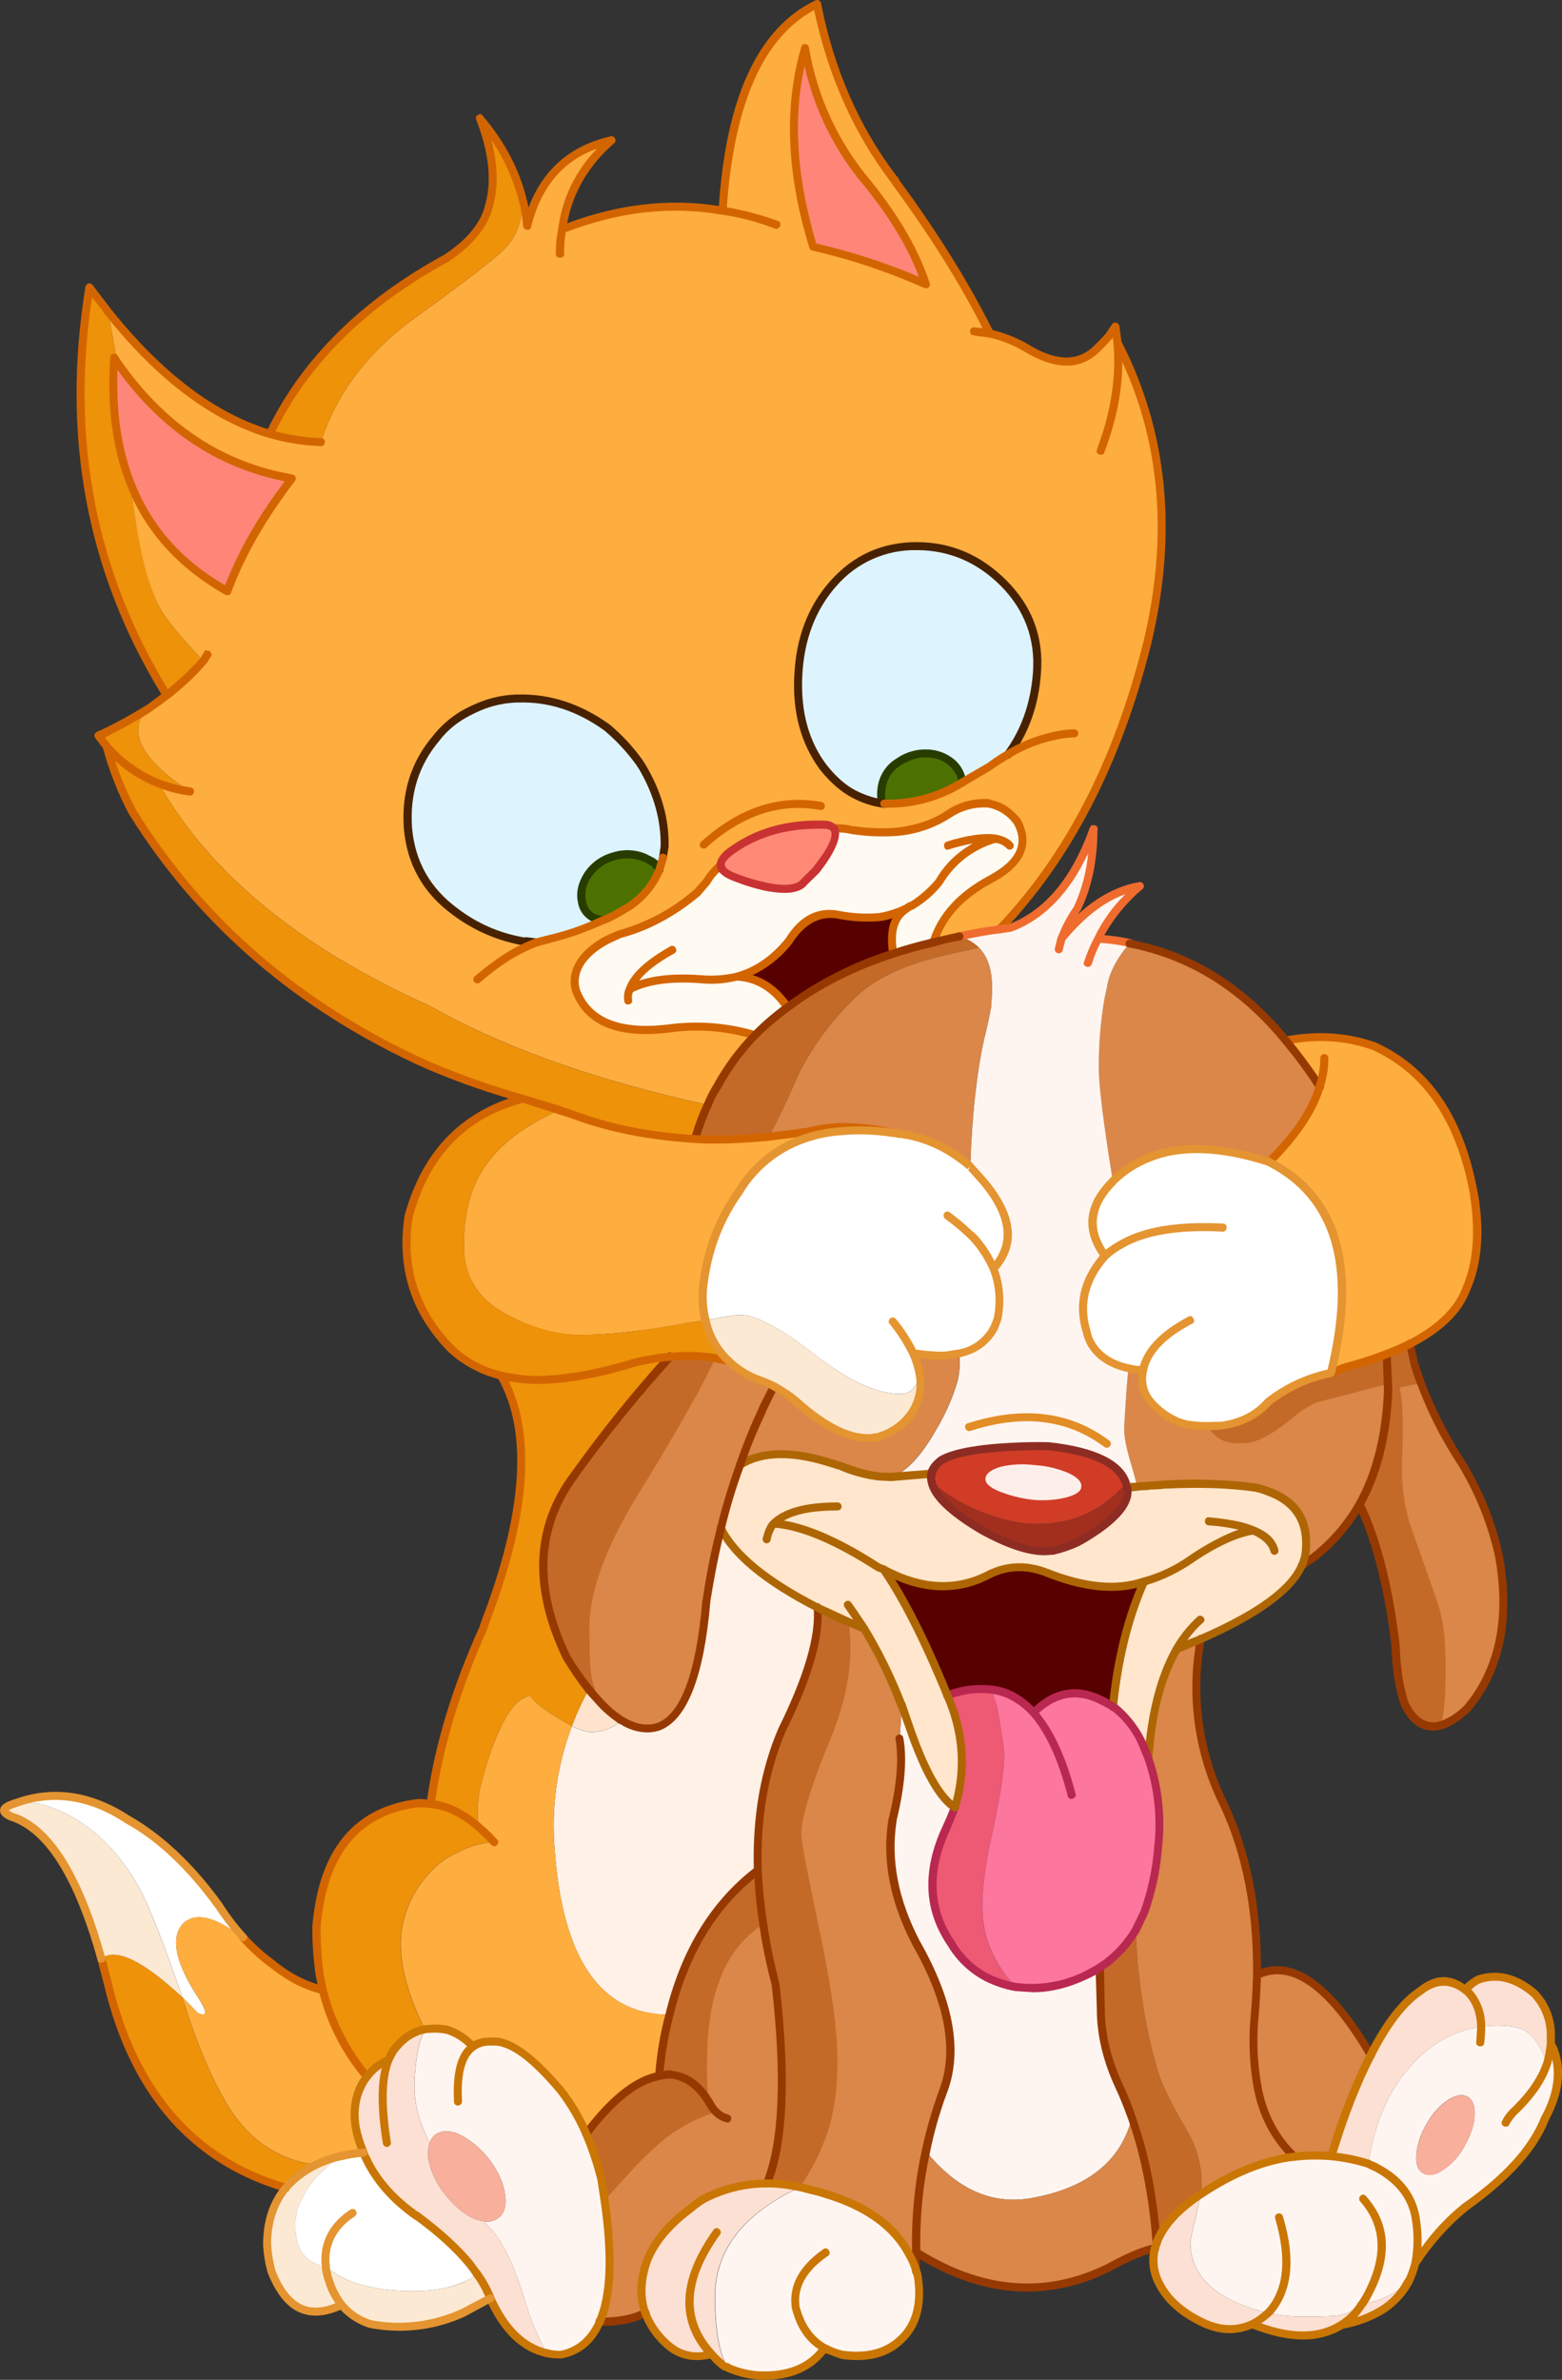
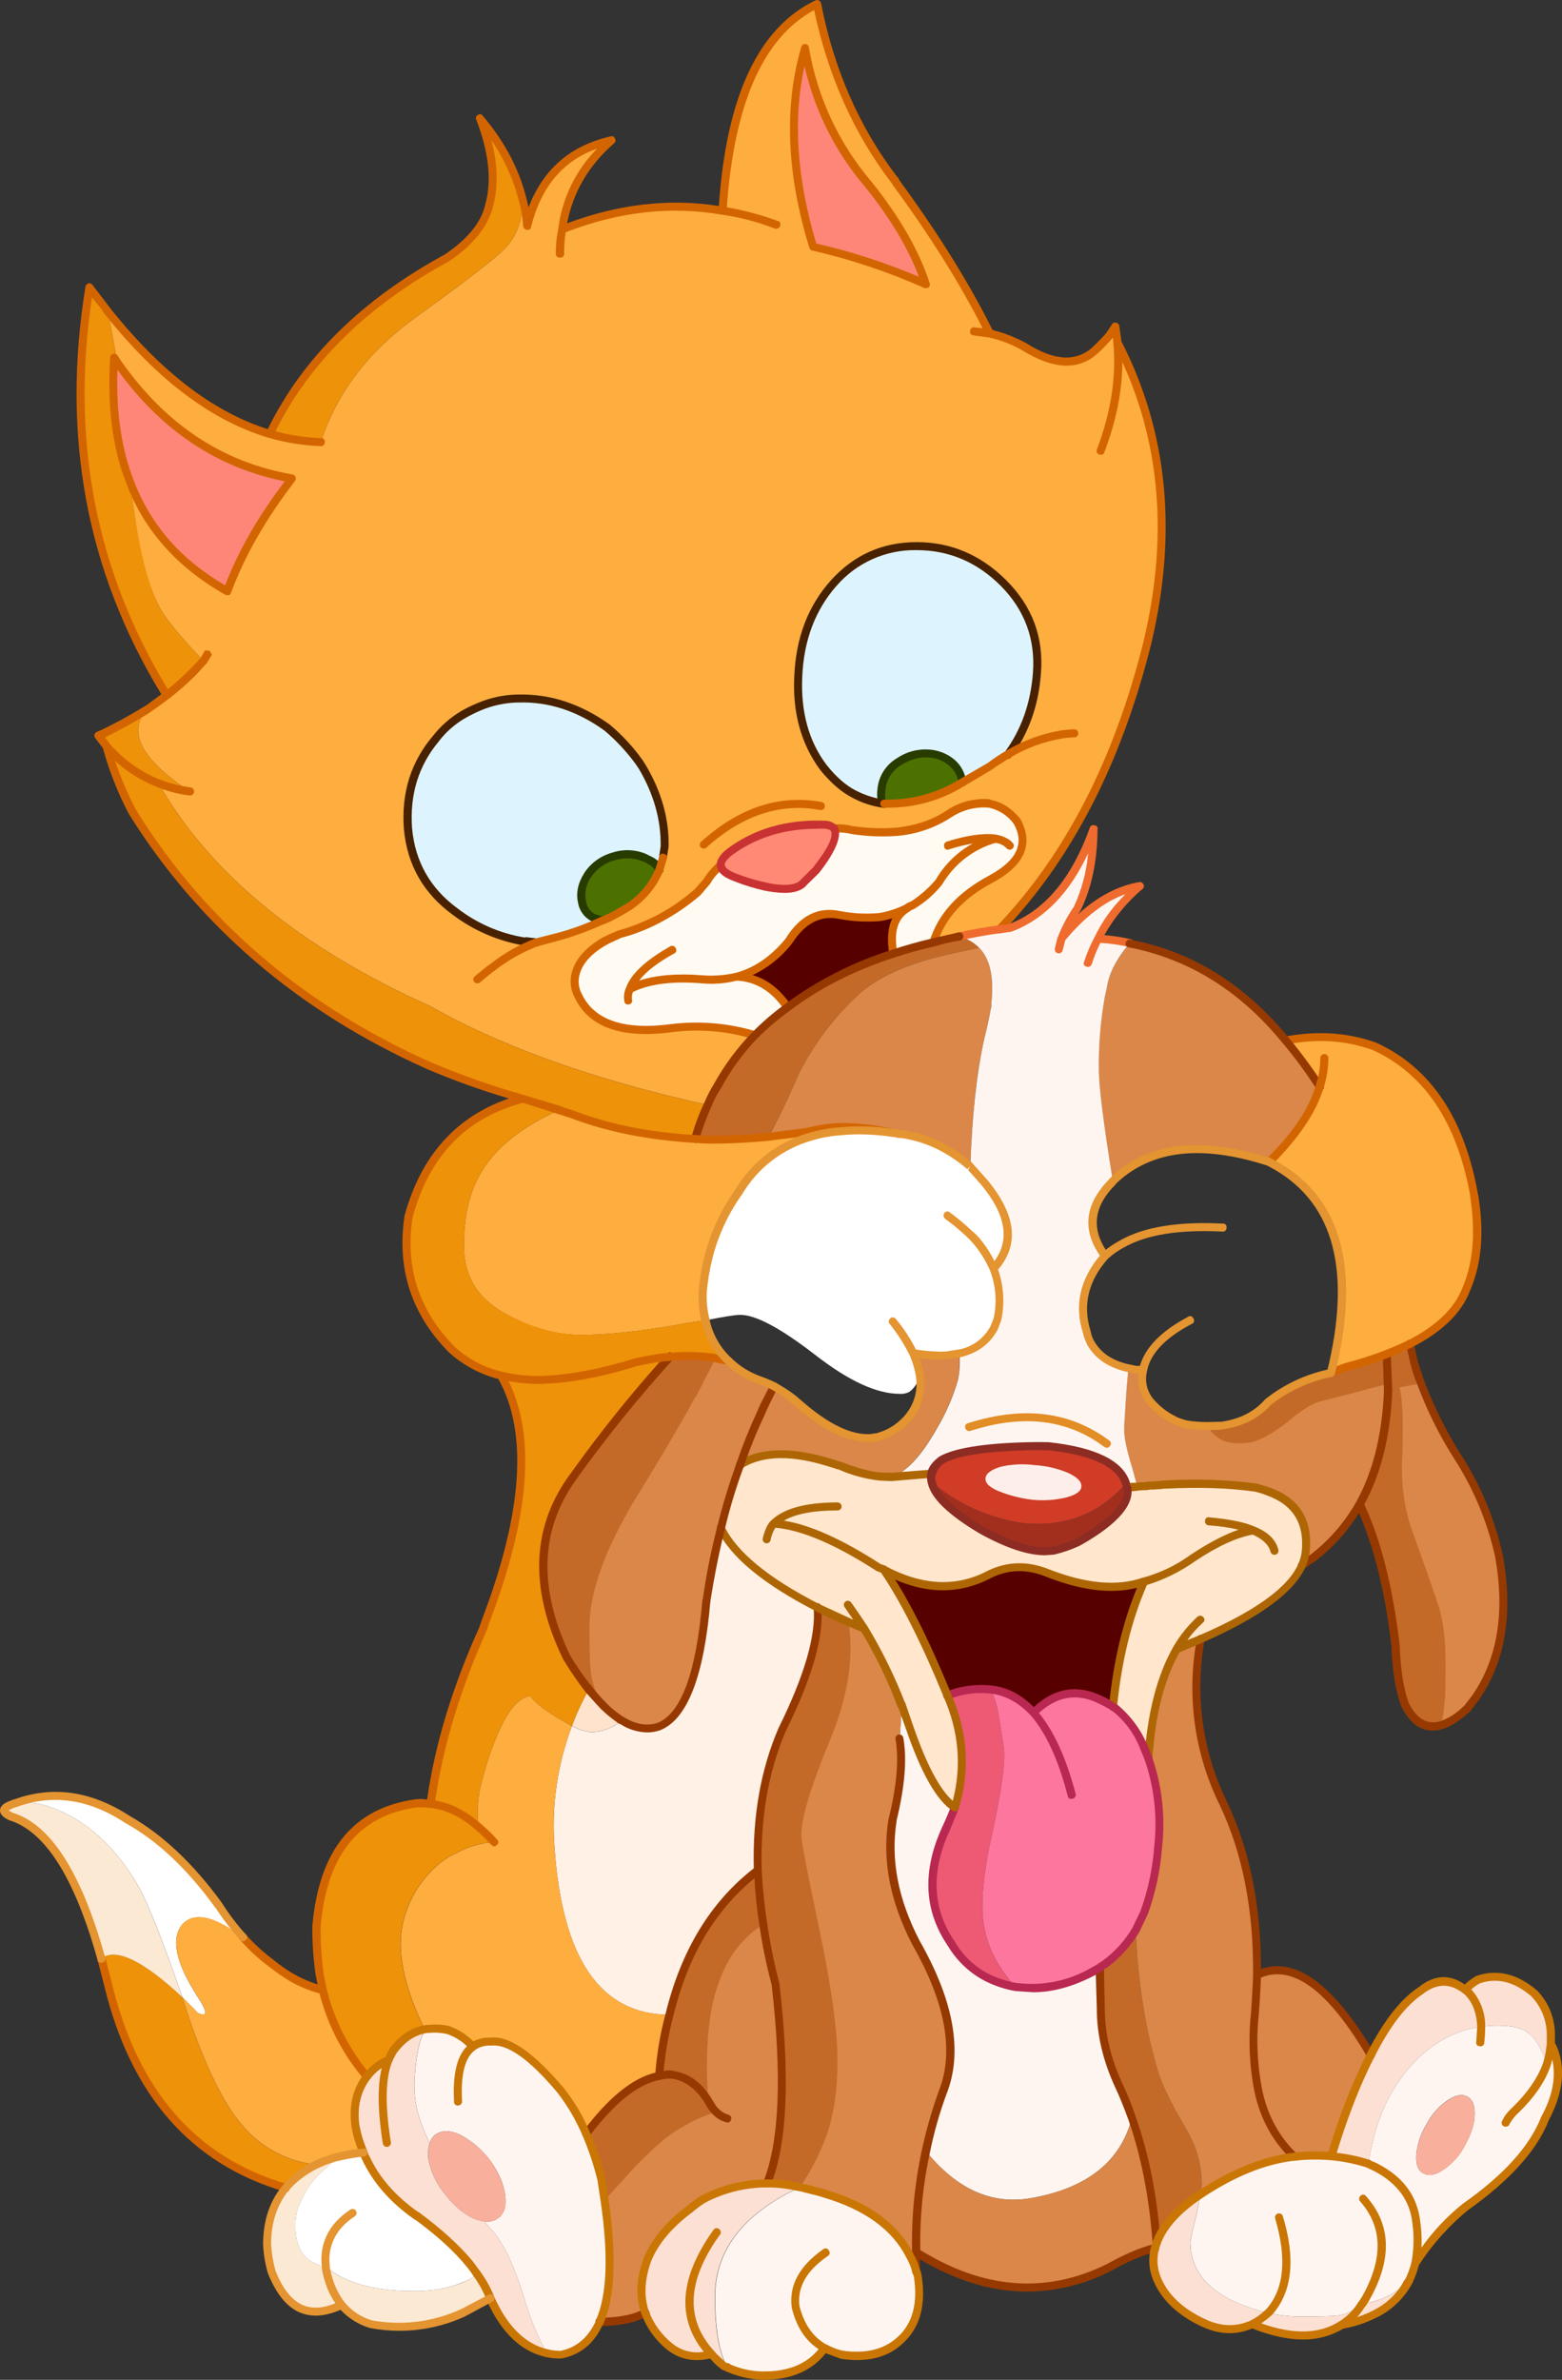
<svg xmlns="http://www.w3.org/2000/svg" version="1.0" id="Layer_1" x="0px" y="0px" viewBox="0 0 645.34 982.66" enable-background="new 0 0 645.34 982.66" xml:space="preserve">
  <rect x="0" y="0" width="645.34" height="982.66" fill="#333333" stroke="none" />
  <title>dogs_0006</title>
  <path fill="#FFE3CC" d="M255.24,709.45c-2.037-1.515-3.953-3.187-5.73-5c-1.867-1.867-3.947-4.16-6.24-6.88  c-2.72,4.865-5.061,9.934-7,15.16c3.48,1.613,6.2,2.42,8.16,2.42c4.247,0,8.453-1.57,12.62-4.71L255.24,709.45z" />
  <path fill="#FFF1E6" d="M236.26,712.77c-6.074,16.087-8.513,33.319-7.14,50.46c3.227,45.707,19.027,68.6,47.4,68.68  c6.54-26.167,18.73-46.003,36.57-59.51c-0.667-21.747,2.69-41.117,10.07-58.11c10.873-21.92,15.717-38.783,14.53-50.59  c-21.327-10.867-34.623-21.767-39.89-32.7c-2.127,8.327-4.127,18.35-6,30.07c-2.533,30.22-9.07,47.497-19.61,51.83  c-4.927,1.613-9.98,0.807-15.16-2.42c-4.16,3.14-8.367,4.71-12.62,4.71C242.457,715.19,239.74,714.383,236.26,712.77z" />
  <path fill="#DA8749" d="M601.46,600.5c-5.692-9.26-10.513-19.029-14.4-29.18c-0.847,0.087-2.377-0.72-4.59-2.42  c-2.04-1.613-3.61-2.28-4.71-2c0.34,1.787,0.087,5.993-0.76,12.62c-1.187,8.327-1.853,14.443-2,18.35  c-0.167,4.247-0.5,10.277-1,18.09c-0.087,6.373,0.637,11.557,2.17,15.55c0.933,2.547,3.1,7.643,6.5,15.29  c3.14,7.133,5.35,12.613,6.63,16.44c0.946,3.28,1.503,6.66,1.66,10.07c0.167,2.547,0.25,6.963,0.25,13.25  c0,9.333-0.127,15.197-0.38,17.59c-0.087,0.767,0.763,2,2.55,3.7c1.787,1.7,2.55,3.187,2.29,4.46c3.589-1.346,6.878-3.384,9.68-6  l0.64-0.64l3.57-4.71c10.787-15.373,14.057-34.783,9.81-58.23C616.051,627.671,609.98,613.354,601.46,600.5z" />
  <path fill="#C46A28" d="M478.75,856.38c-5.44-17.753-8.627-37.547-9.56-59.38c-3.235,5.427-7.527,10.151-12.62,13.89l-2.29,1.53  l0.51,17.08c0,10.28,2.507,20.857,7.52,31.73c2.046,4.306,3.832,8.731,5.35,13.25c5.333,15.207,8.73,32.453,10.19,51.74  c2.467-7.053,8.497-13.807,18.09-20.26l0.51-3.7c0.035-8.284-2.262-16.411-6.63-23.45C484.307,869.377,480.617,861.9,478.75,856.38z  " />
  <path fill="#FCE0D3" d="M491.75,925.7c0-0.667,0.85-4.403,2.55-11.21l1.66-8.54c-9.6,6.453-15.63,13.207-18.09,20.26l-0.64,1.91  c-1.193,4.352-0.879,8.979,0.89,13.13c3.333,7.56,9.747,13.56,19.24,18c6.967,3.227,13.633,3.353,20,0.38  c2.429-1.208,4.667-2.768,6.64-4.63c-4.962-1.085-9.79-2.708-14.4-4.84C497.7,944.56,491.75,936.407,491.75,925.7z" />
  <path fill="#FFF5F0" d="M375.66,712.9l-3.06-8.79l-0.89,13.76c1.447,8.58,0.47,19.793-2.93,33.64  c-2.667,16.313,0.603,33.22,9.81,50.72c13.847,24.553,17.457,45.197,10.83,61.93c-2.854,7.856-5.153,15.902-6.88,24.08  c12.573,15.547,26.847,22.047,42.82,19.5c23.533-4,37.637-15.087,42.31-33.26c-1.518-4.519-3.304-8.944-5.35-13.25  c-5.013-10.873-7.52-21.45-7.52-31.73l-0.51-17.08c-0.507,0.34-2.333,1.403-5.48,3.19c-6.809,3.422-14.301,5.264-21.92,5.39  l-7.39-0.51c-4.003-0.717-7.878-2.022-11.5-3.87c-6.223-3.07-11.407-7.9-14.91-13.89c-9.687-14.1-10.41-30.07-2.17-47.91l3.57-8.41  C388.163,742.33,381.887,731.16,375.66,712.9z" />
  <path fill="#570000" d="M459.89,704.74c2.04-20.22,6.33-37.423,12.87-51.61c-11.213,3.82-24.72,2.547-40.52-3.82  c-8.153-2.973-15.84-2.76-23.06,0.64c-13.68,7.367-28.407,6.717-44.18-1.95c8.153,11.553,16.947,28.887,26.38,52  c5.718-2.244,11.893-3.075,18-2.42c6.54,0.767,12.487,3.953,17.84,9.56c8.327-8.327,17.373-10.153,27.14-5.48  C456.288,702.527,458.138,703.558,459.89,704.74z" />
  <path fill="#EE5974" d="M410.19,755.71c3.82-17.587,5.307-29.057,4.46-34.41l-2.17-13.63c-0.575-3.492-1.649-6.884-3.19-10.07  c-6.107-0.655-12.282,0.176-18,2.42c6.793,15.633,7.857,31.093,3.19,46.38l-3.48,8.42c-8.24,17.84-7.517,33.81,2.17,47.91  c3.482,5.978,8.637,10.807,14.83,13.89c3.616,1.828,7.48,3.115,11.47,3.82c-7.133-8-11.467-16.41-13-25.23  C404.963,786.55,406.203,773.383,410.19,755.71z" />
  <path fill="#C46A28" d="M572.92,559.09l0.51,15.29c-0.767,18.667-4.717,34.257-11.85,46.77c7.053,14.78,12.023,34.233,14.91,58.36  c0.34,9.94,1.613,17.967,3.82,24.08c3.74,7.813,8.837,10.703,15.29,8.67c0.507-3.14,0.93-6.327,1.27-9.56  c0.253-2.38,0.38-7.52,0.38-15.42c0-10.533-1.02-18.73-3.06-24.59c-2.547-7.647-6.03-17.587-10.45-29.82  c-3.653-9.767-5.097-20.767-4.33-33c0.427-12.913,0.043-21.913-1.15-27c4.16-0.847,7.09-1.357,8.79-1.53  c-1.613-4.667-2.547-7.557-2.8-8.67c-1.107-4.587-1.7-7.177-1.78-7.77C579.378,556.496,576.188,557.895,572.92,559.09z" />
  <path fill="#FFE3BC" d="M396.3,558.83l0.13,2c-0.016-0.731,0.068-1.461,0.25-2.17L396.3,558.83z" />
  <path fill="#C46A28" d="M293.47,576.29l2.17-15.42l-0.38-0.25H295c-6.036-0.859-12.153-0.986-18.22-0.38  c-14.02,15.403-27.126,31.614-39.25,48.55c-16.227,21.333-17.417,46.437-3.57,75.31c2.784,4.713,5.891,9.227,9.3,13.51  c2.293,2.72,4.373,5.013,6.24,6.88c-0.847-1.187-0.973-2.853-0.38-5c0.619-1.936,0.837-3.977,0.64-6  c-0.167-0.847-0.04-3.48,0.38-7.9c0.54-4.568,0.837-9.161,0.89-13.76c-0.032-7.525,1.129-15.008,3.44-22.17  c2.547-7.733,7.007-16.823,13.38-27.27c3.653-5.947,7.56-12.787,11.72-20.52c4.333-8,7.333-13.607,9-16.82  c0.401-0.71,0.87-1.38,1.4-2c0.529-0.541,0.999-1.138,1.4-1.78c0.752-0.64,1.424-1.368,2-2.17v-2.8L293.47,576.29z" />
  <path fill="#EE9209" d="M40.78,303.72l3.31,4.46c5.77,6.783,13.124,12.038,21.41,15.3c4.157,1.568,8.472,2.678,12.87,3.31  c-19.62-12.913-25.65-24.043-18.09-33.39c-6.373,3.733-12.533,7.047-18.48,9.94h-0.13C41.356,303.42,41.055,303.548,40.78,303.72z" />
  <path fill="#FC769E" d="M459.89,704.74c-1.779-1.179-3.656-2.203-5.61-3.06c-9.767-4.667-18.813-2.84-27.14,5.48  c-5.18-5.607-11.127-8.793-17.84-9.56c1.541,3.186,2.615,6.578,3.19,10.07l2.17,13.63c0.847,5.333-0.64,16.803-4.46,34.41  c-4,17.673-5.233,30.84-3.7,39.5c1.527,8.833,5.86,17.243,13,25.23l7.39,0.51c7.616-0.113,15.108-1.942,21.92-5.35  c3.14-1.787,4.967-2.85,5.48-3.19l2.29-1.53c5.089-3.737,9.376-8.457,12.61-13.88l3.57-7.39c3.129-8.791,5.056-17.964,5.73-27.27  c1.342-12.254-0.024-24.652-4-36.32L473,722.2c-2.537-6.518-6.662-12.3-12-16.82L459.89,704.74z" />
  <path fill="#DA8749" d="M485.63,681.93c-5.607,10.28-9.273,23.703-11,40.27l-0.08,3.8c3.976,11.668,5.342,24.066,4,36.32  c-0.674,9.306-2.601,18.479-5.73,27.27l-3.63,7.41c0.933,21.833,4.12,41.627,9.56,59.38c1.867,5.52,5.563,12.997,11.09,22.43  c4.368,7.039,6.665,15.166,6.63,23.45l-0.51,3.7c13.507-8.833,26.377-13.973,38.61-15.42c-8.153-8.073-13.25-18.14-15.29-30.2  c-1.506-8.537-1.893-17.233-1.15-25.87c0.34-3.06,0.723-9.347,1.15-18.86c0.253-27.1-4.377-50.767-13.89-71  c-10.329-20.998-13.621-44.765-9.39-67.78c-3.333,1.273-6.647,2.677-9.94,4.21C485.86,681.467,485.717,681.763,485.63,681.93z" />
  <path fill="#EE9209" d="M221.22,569.79c-4.801-0.164-9.577-0.764-14.27-1.79c13.08,22.513,10.87,56.58-6.63,102.2l-0.64,2.17  c-11.387,25.147-18.65,49.317-21.79,72.51c6.713,0.593,13.467,3.907,20.26,9.94c-1.107-3.333-1.107-8.517,0-15.55  c2.72-11.387,5.947-20.69,9.68-27.91c3.567-6.88,7.347-10.577,11.34-11.09c0.847,1.867,4.33,4.757,10.45,8.67l6.63,3.82  c1.939-5.226,4.28-10.294,7-15.16c-3.391-4.281-6.482-8.792-9.25-13.5c-13.847-28.887-12.657-53.99,3.57-75.31  c12.124-16.936,25.23-33.147,39.25-48.55l-8.41,1.15c-0.427,0-2.253,0.333-5.48,1c-14.78,4.667-28.16,7.13-40.14,7.39h-1.53  L221.22,569.79z" />
  <path fill="#FFF5F0" d="M172.16,849.88c-1.107,7.56-1.233,13.633-0.38,18.22c0.593,4.5,2.503,10.107,5.73,16.82  c0.384-1.427,1.236-2.685,2.42-3.57c2.807-1.867,6.29-1.783,10.45,0.25c4.743,2.57,8.874,6.134,12.11,10.45  c3.567,5.013,5.647,9.813,6.24,14.4c0.593,4.587-0.427,7.77-3.06,9.55c-1.645,1.111-3.647,1.564-5.61,1.27l3.19,3.57  c5.013,5.607,9.643,15.59,13.89,29.95c2.192,7.195,5.096,14.152,8.67,20.77c1.865,0.519,3.794,0.775,5.73,0.76  c7.22-1.333,12.573-5.71,16.06-13.13l0.13-0.51c4.667-10.533,5.333-27.27,2-50.21l-1.4-8.41c-1.47-6.457-3.519-12.77-6.12-18.86  c-2.761-6.5-6.347-12.617-10.67-18.2c-12.06-14.187-21.66-20.853-28.8-20c-2.587-0.29-5.186,0.426-7.26,2  c-2.871-3.115-6.473-5.466-10.48-6.84c-2.677-0.601-5.439-0.729-8.16-0.38v0.13C174.827,838.417,173.267,842.407,172.16,849.88z" />
  <path fill="#F8AF9C" d="M190.38,881.61c-4.16-2.04-7.643-2.123-10.45-0.25c-1.184,0.885-2.036,2.143-2.42,3.57  c-0.582,2.114-0.755,4.321-0.51,6.5c0.957,5.181,3.191,10.041,6.5,14.14c3.74,4.927,7.74,8.41,12,10.45  c1.467,0.624,3.011,1.051,4.59,1.27c1.963,0.294,3.965-0.159,5.61-1.27c2.72-1.787,3.74-4.973,3.06-9.56s-2.76-9.387-6.24-14.4  C199.275,887.741,195.134,884.176,190.38,881.61z" />
  <path fill="#EE9209" d="M75.31,824.65c-16.393-15.293-27.563-20.603-33.51-15.93c1.867,6.967,2.843,10.577,2.93,10.83  c10.847,44.853,35.313,72.803,73.4,83.85c3.429-3.992,7.634-7.244,12.36-9.56c-11.934-1.324-22.893-7.216-30.58-16.44  c-7.56-8.753-15.037-24.043-22.43-45.87L75.31,824.65z" />
  <path fill="#FCE9D3" d="M191.27,955l11.21-6c-1.345-3.631-3.189-7.058-5.48-10.18c-1.831,1.642-3.945,2.937-6.24,3.82  c-5.433,2.24-12.06,3.36-19.88,3.36c-16.393,0-28.457-3.357-36.19-10.07v0.51c0.23,1.879,0.701,3.721,1.4,5.48  c1.064,3.563,2.795,6.892,5.1,9.81c3.103,3.698,7.202,6.43,11.81,7.87C165.922,962.165,179.324,960.554,191.27,955z" />
  <path fill="#FCE9D3" d="M110.36,926.59c0.256,3.92,0.896,7.805,1.91,11.6c6,15.293,15.643,19.797,28.93,13.51  c-2.305-2.918-4.036-6.247-5.1-9.81c-0.699-1.759-1.17-3.601-1.4-5.48c-4.5-1.527-7.43-3.14-8.79-4.84  c-2.547-2.887-3.82-6.963-3.82-12.23c-0.089-2.412,0.212-4.823,0.89-7.14c0.427-1.613,1.83-4.503,4.21-8.67  c1.907-2.908,4.224-5.525,6.88-7.77c1.02-0.847,2.72-2.46,5.1-4.84l0.38-0.38c-0.52,0.082-1.032,0.209-1.53,0.38  c-2.595,0.733-5.113,1.714-7.52,2.93c-4.726,2.316-8.931,5.568-12.36,9.56C112.953,909.603,110.36,917.33,110.36,926.59z" />
  <path fill="#FCE9D3" d="M1.66,747.3c-0.167,0.767,0.727,1.667,2.68,2.7c15.373,4.587,27.86,24.167,37.46,58.74  c5.947-4.667,17.117,0.643,33.51,15.93c-7.813-22.6-13.717-37.6-17.71-45c-9.853-17.5-22.52-28.8-38-33.9  c-4.35-1.44-8.979-1.834-13.51-1.15c-0.239-0.009-0.471,0.081-0.64,0.25C3.097,745.623,1.833,746.433,1.66,747.3z" />
  <path fill="#C46A28" d="M345.84,722.71l2.93-3.82c3.139-8.207,4.611-16.958,4.33-25.74c-0.345-7.863-1.197-15.696-2.55-23.45  c-3.567-1.447-7.857-3.447-12.87-6c1.187,11.807-3.657,28.67-14.53,50.59c-7.393,16.993-10.75,36.363-10.07,58.11  c0.253,5.86,1.017,13.25,2.29,22.17c1.193,8.337,2.896,16.592,5.1,24.72c4.5,38.06,3.31,65.5-3.57,82.32  c4.153-0.011,8.296,0.415,12.36,1.27c0.399-0.029,0.799,0.058,1.15,0.25c1.527-2.38,4.797-4.97,9.81-7.77  c4.587-2.547,7.307-4.967,8.16-7.26c1.755-5.256,2.968-10.677,3.62-16.18c0.843-6.124,1.267-12.298,1.27-18.48  c0.046-19.765-1.874-39.485-5.73-58.87c-1.867-8.833-3.867-17.71-6-26.63c-1.527-6.113-2.29-9.47-2.29-10.07  c0-7.473,0.083-11.807,0.25-13C340.16,738.417,342.273,731.03,345.84,722.71z" />
  <path fill="#FCE0D3" d="M290.54,908c-1.863,1.223-3.65,2.559-5.35,4c-8.833,6.627-14.737,13.677-17.71,21.15  c-2.987,8.033-3.287,15.317-0.9,21.85c1.787,5.1,5.183,9.73,10.19,13.89c4.84,3.907,10.533,4.97,17.08,3.19  c2.72,2.72,4.42,4.333,5.1,4.84c0.445,0.226,0.915,0.397,1.4,0.51v-0.25c-3.333-5.773-5-15.373-5-28.8  c0-19.287,11.667-34.367,35-45.24l-1.15-0.25c-4.064-0.855-8.207-1.281-12.36-1.27C307.687,901.595,298.664,903.784,290.54,908z" />
  <path fill="#DA8749" d="M372.6,704.1c-4.239-11.014-9.442-21.632-15.55-31.73l-6.5-2.68c2.293,14.36-0.127,30.33-7.26,47.91  c-8.153,19.54-12.23,32.92-12.23,40.14c0,2.38,2.507,15.463,7.52,39.25c5.013,23.787,7.487,41.883,7.42,54.29  c0,12-1.57,22.333-4.71,31c-2.764,7.374-6.399,14.39-10.83,20.9c0.398-0.008,0.792,0.077,1.15,0.25c3.04,0.648,6.045,1.456,9,2.42  c17.413,5.1,29.18,13.597,35.3,25.49c1.04,2.059,1.935,4.187,2.68,6.37c-0.255-2.584-0.255-5.186,0-7.77  c-0.46-22.396,3.211-44.685,10.83-65.75c6.627-16.733,3.017-37.377-10.83-61.93c-9.173-17.5-12.443-34.407-9.81-50.72  c3.4-13.847,4.377-25.06,2.93-33.64L372.6,704.1z" />
  <path fill="#FFF5F0" d="M301,977.82c4.258,1.9,8.849,2.94,13.51,3.06c12,0.253,20.707-3.483,26.12-11.21  c1.795,0.905,3.674,1.631,5.61,2.17c0.48,0.249,0.996,0.422,1.53,0.51c10.533,1.527,18.73-0.64,24.59-6.5  c6.373-6,8.667-14.623,6.88-25.87l-0.64-2.29c-0.745-2.183-1.64-4.311-2.68-6.37c-6.113-11.893-17.88-20.39-35.3-25.49  c-2.955-0.964-5.96-1.772-9-2.42c-0.358-0.173-0.752-0.258-1.15-0.25c-23.333,10.873-35,25.953-35,45.24c0,13.42,1.667,23.02,5,28.8  v0.25l0.13,0.13L301,977.82z" />
  <path fill="#DA8749" d="M477.22,928.12l0.64-1.91c-1.447-19.287-4.843-36.533-10.19-51.74c-4.667,18.18-18.77,29.267-42.31,33.26  c-16,2.547-30.273-3.953-42.82-19.5c-2.955,13.686-4.298,27.671-4,41.67c27.1,17.16,53.52,19.327,79.26,6.5  C465.653,932.067,472.127,929.307,477.22,928.12z" />
  <path fill="#FEAD3F" d="M229.12,763.23c-1.373-17.141,1.066-34.373,7.14-50.46l-6.63-3.82c-6.113-3.907-9.597-6.797-10.45-8.67  c-4,0.507-7.78,4.203-11.34,11.09c-3.74,7.22-6.967,16.523-9.68,27.91c-1.107,7.053-1.107,12.237,0,15.55  c2.135,1.763,4.14,3.678,6,5.73c-5.545,0.409-10.936,2.016-15.8,4.71c-5.52,2.38-10.703,7.01-15.55,13.89  c-4.84,7.647-7.26,15.42-7.26,23.32c0,10.107,3.313,21.913,9.94,35.42l1.4-0.13c2.721-0.349,5.483-0.221,8.16,0.38  c3.99,1.384,7.575,3.738,10.43,6.85c2.074-1.574,4.673-2.29,7.26-2c7.133-0.847,16.733,5.82,28.8,20  c4.335,5.588,7.932,11.712,10.7,18.22c10.533-14.187,20.557-22.187,30.07-24c0.719-8.553,2.126-17.034,4.21-25.36  C248.173,831.813,232.373,808.937,229.12,763.23z" />
  <path fill="#C46A28" d="M308.12,807.45c1.333-6.373,3.753-10.663,7.26-12.87c-1.273-8.92-2.037-16.31-2.29-22.17  c-17.84,13.507-30.03,33.343-36.57,59.51c-2.083,8.326-3.491,16.807-4.21,25.36l2.42-0.51c1.145-0.085,2.295-0.085,3.44,0  c5.78,0.933,10.58,4.5,14.4,10.7c-0.087-1.273,0.933-2.717,3.06-4.33c2.127-1.613,3.19-3.353,3.19-5.22  c-0.01-11.415,1.928-22.747,5.73-33.51C304.557,824.317,305.747,818.663,308.12,807.45z" />
  <path fill="#DA8749" d="M320.48,819.3c-2.204-8.128-3.907-16.383-5.1-24.72c-8.753,5.52-14.953,13.717-18.6,24.59  c-3.14,8.413-4.71,19.84-4.71,34.28c0,3.907,0.17,8.573,0.51,14c0.47,0.695,0.894,1.42,1.27,2.17c0.34,0.427,0.85,1.093,1.53,2  l0.51,0.38c-1.273,0.34-4.077,0.043-8.41-0.89c-4-0.847-6.93-0.677-8.79,0.51c-7.745,3.984-14.766,9.24-20.77,15.55  c-1.7,1.867-3.187,5.603-4.46,11.21c-1.273,5.607-2.507,8.963-3.7,10.07c3.333,22.94,2.667,39.677-2,50.21  c8.073,0,14.36-1.233,18.86-3.7c-2.38-6.54-2.083-13.847,0.89-21.92c2.973-7.473,8.877-14.523,17.71-21.15  c1.7-1.441,3.487-2.777,5.35-4c8.149-4.225,17.201-6.411,26.38-6.37C323.81,884.76,324.987,857.353,320.48,819.3z" />
  <path fill="#C46A28" d="M272.32,857.27c-9.513,1.787-19.537,9.787-30.07,24c2.601,6.09,4.65,12.403,6.12,18.86l1.4,8.41l12.36-13.63  c8.073-8.327,14.36-13.68,18.86-16.06c4.639-2.918,9.656-5.189,14.91-6.75l-0.25-0.13l-0.25-0.25c-0.667-0.933-1.177-1.6-1.53-2  c-0.376-0.75-0.8-1.475-1.27-2.17c-3.82-6.2-8.62-9.767-14.4-10.7c-1.145-0.085-2.295-0.085-3.44,0L272.32,857.27z" />
  <path fill="#FCE0D3" d="M582.86,853.07c8.24-9.26,17.923-14.653,29.05-16.18c-0.087-5.693-1.7-10.28-4.84-13.76  c-0.536-0.573-1.133-1.087-1.78-1.53c-6-4.76-12.117-4.633-18.35,0.38c-7.22,4.76-14.1,13.637-20.64,26.63  c-5.693,11.047-11.087,24.937-16.18,41.67c5.191,0.475,10.316,1.501,15.29,3.06C567.87,876.687,573.687,863.263,582.86,853.07z" />
  <path fill="#DA8749" d="M550.11,890.27c5.1-16.733,10.493-30.623,16.18-41.67c-16.993-28.967-32.66-39.967-47-33  c-0.427,9.513-0.81,15.8-1.15,18.86c-0.743,8.637-0.356,17.333,1.15,25.87c2.04,12.06,7.137,22.127,15.29,30.2  c3.06-0.34,5.27-0.51,6.63-0.51C544.179,889.87,547.154,889.954,550.11,890.27z" />
  <path fill="#FCE0D3" d="M605.54,821.34l1.53,1.78c3.14,3.48,4.753,8.067,4.84,13.76c2.198-0.302,4.412-0.472,6.63-0.51  c6,0,10.247,0.977,12.74,2.93l0.13,0.38h0.25c2.467,1.867,4.973,5.943,7.52,12.23c0.653-2.251,1.121-4.552,1.4-6.88l0.13-1.15v-3.7  c0.083-6.384-2.395-12.536-6.88-17.08c-7.56-6.54-15.207-8.45-22.94-5.73C608.904,818.396,607.097,819.737,605.54,821.34z" />
  <path fill="#FFF5F0" d="M631.41,839.69l-0.13-0.38c-2.467-1.953-6.713-2.93-12.74-2.93c-2.218,0.038-4.432,0.208-6.63,0.51  c-11.127,1.527-20.81,6.92-29.05,16.18c-9.173,10.193-14.993,23.617-17.46,40.27l0.25,0.25l3.31,1.53  c9.687,5.18,15.08,12.657,16.18,22.43c0.864,5.677,0.692,11.464-0.51,17.08c5.639-8.789,12.601-16.655,20.64-23.32  c17.247-12.06,28.247-24.25,33-36.57c5.947-11.213,6.923-21.197,2.93-29.95c-0.112-0.326-0.286-0.628-0.51-0.89l-0.11,1.1  c-0.279,2.328-0.747,4.629-1.4,6.88c-2.547-6.287-5.053-10.363-7.52-12.23h-0.25 M606.18,865.65c2.293,1.333,3.313,4,3.06,8  c-0.087,3.48-1.49,7.687-4.21,12.62c-2.073,3.912-5.095,7.24-8.79,9.68c-3.227,2.207-5.987,2.673-8.28,1.4  c-2.127-1.107-3.06-3.697-2.8-7.77c0.426-4.431,1.867-8.705,4.21-12.49c2.073-3.982,5.091-7.395,8.79-9.94  c3.227-2.1,5.9-2.59,8.02-1.47V865.65z" />
  <path fill="#F8AF9C" d="M606.18,865.68c-2.127-1.107-4.793-0.597-8,1.53c-3.699,2.545-6.717,5.958-8.79,9.94  c-2.343,3.785-3.784,8.059-4.21,12.49c-0.253,4.08,0.68,6.67,2.8,7.77c2.293,1.273,5.053,0.807,8.28-1.4  c3.695-2.44,6.717-5.768,8.79-9.68c2.72-4.927,4.123-9.133,4.21-12.62C609.5,869.717,608.473,867.04,606.18,865.68z" />
  <path fill="#FFF5F0" d="M541.19,890c-1.333,0-3.543,0.17-6.63,0.51c-12.233,1.46-25.087,6.607-38.56,15.44l-1.66,8.54  c-1.7,6.793-2.55,10.53-2.55,11.21c0,10.707,5.947,18.863,17.84,24.47c4.601,2.126,9.419,3.746,14.37,4.83  c4.804,1.099,9.723,1.613,14.65,1.53c6.2,0,10.83-0.127,13.89-0.38c4.181-0.636,8.01-2.708,10.83-5.86  c-0.132,0.347-0.353,0.654-0.64,0.89c6.373-0.593,12.66-3.44,18.86-8.54l0.38-0.76c1.166-2.31,2.065-4.746,2.68-7.26  c1.202-5.616,1.374-11.403,0.51-17.08c-1.107-9.767-6.493-17.24-16.16-22.42l-3.31-1.53l-0.25-0.25  c-4.974-1.559-10.099-2.585-15.29-3.06C547.175,889.951,544.179,889.857,541.19,890z" />
  <path fill="#FCE0D3" d="M554.32,959.85c5.701-0.894,11.187-2.836,16.18-5.73c4.653-2.767,8.482-6.727,11.09-11.47  c-6.2,5.1-12.487,7.947-18.86,8.54C560.605,954.666,557.732,957.624,554.32,959.85z" />
  <path fill="#FCE0D3" d="M554.32,959.85c3.413-2.229,6.286-5.191,8.41-8.67c0.287-0.236,0.508-0.543,0.64-0.89  c-2.82,3.152-6.649,5.224-10.83,5.86c-3.06,0.253-7.69,0.38-13.89,0.38c-4.927,0.083-9.846-0.431-14.65-1.53  c-1.973,1.847-4.207,3.394-6.63,4.59C532.57,965.797,544.887,965.883,554.32,959.85z" />
  <path fill="#EE9209" d="M202.1,84.93c-1.953,7.813-7.773,14.993-17.46,21.54c-34.493,18.773-58.917,43.027-73.27,72.76  c6.896,1.929,13.995,3.039,21.15,3.31c6.627-20.133,19.453-37.133,38.48-51c19.367-13.933,31.643-23.32,36.83-28.16  c5.267-5.013,8.027-11.893,8.28-20.64c-2.887-12-8.833-23.3-17.84-33.9C203.717,62.947,204.993,74.977,202.1,84.93z" />
  <path fill="#EE9209" d="M44.73,128.89L37,118.7C27,180.033,37.393,235.8,68.18,286c0.325,0.31,0.548,0.711,0.64,1.15  c4.788-3.702,9.263-7.793,13.38-12.23l1.78-2c-9.427-10.107-15.29-17.2-17.59-21.28c-5.18-9.427-9.387-26.927-12.62-52.5  c-5.693-14.527-7.903-31.643-6.63-51.35l1.27,1.91L44.73,128.89z" />
  <path fill="#FD8679" d="M120.55,197.58c-29.393-5.1-53.433-21.07-72.12-47.91l-1.27-1.91c-1.273,19.707,0.937,36.823,6.63,51.35  c7.22,19.027,20.6,34.027,40.14,45C99.53,228.703,108.403,213.193,120.55,197.58z" />
  <path fill="#FEAD3F" d="M236.26,460.08l-5.1-1.78c-15.373,6.88-26.04,15.29-32,25.23c-5.013,8-7.52,18.28-7.52,30.84  c0,12.233,5.48,21.45,16.44,27.65c10.96,6.2,21.663,9.257,32.11,9.17c10.28,0,23.363-1.36,39.25-4.08c4.76-0.933,8.76-1.57,12-1.91  c-1.138-4.667-1.439-9.498-0.89-14.27c0.19-2.014,0.487-4.017,0.89-6c2.089-11.806,6.79-22.995,13.76-32.75  c6.529-11.197,17.189-19.387,29.69-22.81c4.016-1.246,8.164-2.014,12.36-2.29c7.339-0.57,14.718-0.315,22,0.76  c-7.367-1.634-14.885-2.489-22.43-2.55c-4.13,0.133-8.233,0.731-12.23,1.78l-17.08,2.29c-13,1.107-23.11,1.403-30.33,0.89  C268.013,469.077,251.04,465.687,236.26,460.08z" />
  <path fill="#EE9209" d="M216.12,453.58c-24.38,6.453-40.14,22.637-47.28,48.55c-3.227,21.247,2.68,39.553,17.72,54.92  c5.783,5.295,12.789,9.074,20.39,11c4.693,1.023,9.469,1.619,14.27,1.78h1.53c12-0.253,25.38-2.717,40.14-7.39  c3.227-0.667,5.053-1,5.48-1l8.41-1.15c6.067-0.606,12.184-0.479,18.22,0.38h0.25l0.38,0.25L301,562  c-4.804-4.519-8.136-10.38-9.56-16.82c-3.227,0.34-7.227,0.977-12,1.91c-15.887,2.72-28.97,4.08-39.25,4.08s-20.98-3.057-32.1-9.17  c-10.96-6.2-16.44-15.417-16.44-27.65c0-12.573,2.507-22.853,7.52-30.84c5.947-9.94,16.613-18.35,32-25.23L216.12,453.58z" />
  <path fill="#DA8749" d="M404.46,391.27l-13.25,2.93c-15.713,3.567-27.607,8.79-35.68,15.67c-10.389,9.417-18.982,20.643-25.36,33.13  c-4.84,11.127-9.047,19.92-12.62,26.38l17.08-2.29c3.997-1.049,8.1-1.647,12.23-1.78c7.545,0.061,15.063,0.916,22.43,2.55l3.31,0.38  c6.81,0.979,13.353,3.319,19.24,6.88c3.125,1.902,6.106,4.032,8.92,6.37l0.13,0.25c0.667-20.98,2.577-38.567,5.73-52.76  c1.187-4.667,2.08-8.743,2.68-12.23l0.25-1v-1.4C410.743,403.55,409.047,395.857,404.46,391.27z" />
  <path fill="#DA8749" d="M466.14,564.82l-0.76,8.67c-0.667,9.513-1,15.207-1,17.08c0,2.887,0.893,7.39,2.68,13.51  c1.613,5.333,2.463,8.603,2.55,9.81l3.82-0.25c1.008-0.19,2.034-0.274,3.06-0.25l4.71-0.38h0.64  c12.372-0.742,24.787-0.317,37.08,1.27c3.06,0.847,4.76,1.357,5.1,1.53c11.64,4.333,16.78,12.787,15.42,25.36  c-0.199,1.858-0.717,3.668-1.53,5.35l3.57-2.68h0.25c8.102-6.127,14.867-13.845,19.88-22.68c7.133-12.487,11.083-28.077,11.85-46.77  v-2.8h-0.25l-0.64,0.13c-0.427,0.087-2.093-0.637-5-2.17c-2.426-1.378-5.284-1.789-8-1.15c-2.993,0.891-5.83,2.24-8.41,4  c-1.854,1.236-3.815,2.304-5.86,3.19c-1.855,0.35-3.685,0.817-5.48,1.4c-2.781,1.216-5.36,2.848-7.65,4.84  c-6.373,4.927-11.557,7.817-15.55,8.67c-0.087,0-1.997,0.553-5.73,1.66c-1.598,0.522-3.329,0.465-4.89-0.16  c-1.351-0.58-2.763-1.006-4.21-1.27c-1.201-0.199-2.264-0.891-2.93-1.91c-2.943,0.026-5.882-0.188-8.79-0.64  c-1.532-0.367-3.025-0.88-4.46-1.53l-0.51-0.25c-3.636-1.763-6.885-4.231-9.56-7.26c-3.152-3.688-4.379-8.648-3.31-13.38l-3.06-0.13  L466.14,564.82z" />
  <path fill="#FFE6CC" d="M305.83,604.84c-3.157,8.549-5.828,17.269-8,26.12c5.267,10.96,18.56,21.877,39.88,32.75  c5.013,2.547,9.303,4.547,12.87,6l6.5,2.68c6.096,10.093,11.29,20.704,15.52,31.71l3.06,8.79c6.2,18.267,12.487,29.437,18.86,33.51  c4.667-15.293,3.603-30.753-3.19-46.38c-9.427-23.107-18.203-40.447-26.33-52.02c15.8,8.667,30.54,9.303,44.22,1.91  c7.22-3.4,14.907-3.613,23.06-0.64c15.8,6.373,29.307,7.647,40.52,3.82c-6.54,14.187-10.83,31.39-12.87,51.61l1.15,0.64  c5.338,4.52,9.463,10.302,12,16.82l1.53,3.82l0.13-3.82c1.7-16.567,5.367-29.99,11-40.27c0.087-0.167,0.213-0.463,0.38-0.89  c3.333-1.527,6.647-2.93,9.94-4.21c23.447-10.107,37.42-20.217,41.92-30.33c0.813-1.682,1.331-3.492,1.53-5.35  c1.333-12.573-3.807-21.027-15.42-25.36c-0.34-0.167-2.04-0.677-5.1-1.53c-12.327-1.577-24.776-1.985-37.18-1.22h-0.64l-4.71,0.38  c-1.026-0.024-2.052,0.06-3.06,0.25l-3.82,0.25c-1.321,0.22-2.662,0.303-4,0.25c1.527,6.453-4.973,13.787-19.5,22l-0.64,0.51  c-3.307,1.658-6.817,2.875-10.44,3.62c-6.967,1.273-16.78-1.53-29.44-8.41c-12.54-7.473-19.393-14.057-20.56-19.75  c-0.239-1.001-0.323-2.033-0.25-3.06v-0.51l-16.57,1.4H367c-1.109,0.03-2.218-0.054-3.31-0.25c-5.703-0.714-11.279-2.214-16.57-4.46  l-2.93-0.89C327.79,598.977,315.003,599.147,305.83,604.84z" />
  <path fill="#DA8749" d="M323.16,574.38l-3.31-1.91c-1.905-0.958-3.861-1.809-5.86-2.55c-4.859-1.65-9.297-4.347-13-7.9l-5.35-1.15  l-8.16,15.93h-0.25l-0.64,1.4c-0.775,1.126-1.445,2.321-2,3.57c-6.54,11.553-13.633,23.49-21.28,35.81  c-13.193,21.58-19.79,39.72-19.79,54.42c0,10.873,0.297,17.67,0.89,20.39c0.801,4.359,2.541,8.491,5.1,12.11  c1.777,1.813,3.693,3.485,5.73,5l1.78,1c5.18,3.227,10.233,4.033,15.16,2.42c10.547-4.347,17.09-21.653,19.63-51.92  c1.867-11.727,3.867-21.75,6-30.07c2.172-8.851,4.843-17.571,8-26.12c9.173-5.693,21.96-5.863,38.36-0.51l2.93,0.89  c5.291,2.246,10.867,3.747,16.57,4.46c1.092,0.196,2.201,0.28,3.31,0.25h1.15c6-1.787,12.287-8.453,18.86-20  c3.732-6.269,6.646-12.991,8.67-20c0.615-2.958,0.871-5.98,0.76-9l-0.13-2l-3.19,0.51l-4,0.38c-4.019-0.036-8.03-0.37-12-1  c1.47,3.147,2.458,6.498,2.93,9.94v0.25c0.612,5.802-1.079,11.613-4.71,16.18c-2.619,3.25-6.047,5.753-9.94,7.26  c-1.131,0.547-2.332,0.934-3.57,1.15c-0.604-0.025-1.207,0.06-1.78,0.25c-8.493,0.593-18.603-4.163-30.33-14.27  C326.867,577.123,324.687,575.4,323.16,574.38z" />
-   <path fill="#EE9209" d="M177.89,744.88c-1.893-0.318-3.817-0.402-5.73-0.25c-24.973,3.333-38.777,20.24-41.41,50.72  c-0.047,6.688,0.377,13.371,1.27,20l1.4,6.37c3.2,12.933,9.251,24.987,17.71,35.28l0.38,0.51l1.53-1.78  c2.131-2.138,4.635-3.866,7.39-5.1c0.501-1.353,1.173-2.637,2-3.82c3.653-5.1,7.987-8.073,13-8.92  c-6.627-13.507-9.94-25.313-9.94-35.42c0-7.9,2.42-15.673,7.26-23.32c4.84-6.88,10.023-11.51,15.55-13.89  c4.864-2.694,10.255-4.301,15.8-4.71c-1.86-2.052-3.865-3.967-6-5.73C191.367,748.787,184.63,745.473,177.89,744.88z" />
+   <path fill="#EE9209" d="M177.89,744.88c-1.893-0.318-3.817-0.402-5.73-0.25c-24.973,3.333-38.777,20.24-41.41,50.72  c-0.047,6.688,0.377,13.371,1.27,20l1.4,6.37c3.2,12.933,9.251,24.987,17.71,35.28l0.38,0.51l1.53-1.78  c2.131-2.138,4.635-3.866,7.39-5.1c0.501-1.353,1.173-2.637,2-3.82c3.653-5.1,7.987-8.073,13-8.92  c-6.627-13.507-9.94-25.313-9.94-35.42c0-7.9,2.42-15.673,7.26-23.32c4.84-6.88,10.023-11.51,15.55-13.89  c4.864-2.694,10.255-4.301,15.8-4.71C191.367,748.787,184.63,745.473,177.89,744.88z" />
  <path fill="#FCE0D3" d="M162.47,846.82c-0.827,1.183-1.499,2.467-2,3.82c-2.755,1.234-5.259,2.962-7.39,5.1l-1.53,1.78  c-4.247,5.52-5.777,12.317-4.59,20.39l0.64,3.06c0.609,2.68,1.508,5.285,2.68,7.77l0.64,1.78l0.25,0.38  c4.247,9.26,11.34,17.33,21.28,24.21c9.333,6.88,16.553,13.463,21.66,19.75c1.093,1.244,2.073,2.583,2.93,4  c2.277,3.112,4.111,6.524,5.45,10.14c5.86,12.913,13.633,20.43,23.32,22.55c-3.574-6.618-6.478-13.575-8.67-20.77  c-4.247-14.36-8.877-24.343-13.89-29.95l-3.19-3.57c-1.579-0.219-3.123-0.646-4.59-1.27c-4.247-2.04-8.247-5.523-12-10.45  c-3.309-4.099-5.543-8.959-6.5-14.14c-0.245-2.179-0.072-4.386,0.51-6.5c-3.227-6.713-5.137-12.32-5.73-16.82  c-0.847-4.587-0.72-10.66,0.38-18.22c1.1-7.56,2.67-11.56,4.71-12v-0.13l-1.4,0.13C170.48,838.74,166.157,841.727,162.47,846.82z" />
  <path fill="#FFFFFF" d="M150.24,888.75c-3.221,0.262-6.418,0.773-9.56,1.53c-0.351,0.192-0.751,0.279-1.15,0.25l-0.38,0.38  c-2.38,2.38-4.08,3.993-5.1,4.84c-2.656,2.245-4.973,4.862-6.88,7.77c-2.38,4.16-3.783,7.05-4.21,8.67  c-0.678,2.317-0.979,4.728-0.89,7.14c0,5.267,1.273,9.343,3.82,12.23c1.333,1.7,4.263,3.313,8.79,4.84v-0.51  c7.74,6.74,19.807,10.11,36.2,10.11c7.9,0,14.527-1.147,19.88-3.44c2.304-0.808,4.426-2.066,6.24-3.7  c-0.857-1.417-1.837-2.756-2.93-4c-5.1-6.287-12.32-12.87-21.66-19.75c-9.94-6.88-17.033-14.95-21.28-24.21l-0.25-0.38  L150.24,888.75z" />
  <path fill="#FFFFFF" d="M90.35,786.8l-0.25-0.25c-11.553-16-24-27.767-37.34-35.3c-15.46-10.167-31.007-12.377-46.64-6.63  c4.531-0.684,9.16-0.29,13.51,1.15c15.46,5.1,28.127,16.4,38,33.9c4,7.393,9.903,22.393,17.71,45c3.74,3.74,5.863,5.907,6.37,6.5  c4.247,1.953,4.12-0.427-0.38-7.14c-8.833-13.847-10.833-23.66-6-29.44c4.587-4.927,12.103-3.693,22.55,3.7l2.42,1.53  C96.64,795.754,93.312,791.4,90.35,786.8z" />
  <path fill="#FEAD3F" d="M120.3,816.49c-2.82-1.764-5.544-3.677-8.16-5.73c-4.289-3.284-8.256-6.967-11.85-11l-2.42-1.53  c-10.447-7.393-17.963-8.627-22.55-3.7c-4.84,5.78-2.84,15.593,6,29.44c4.5,6.713,4.627,9.093,0.38,7.14  c-0.507-0.593-2.63-2.76-6.37-6.5l2.17,6.88c7.393,21.833,14.87,37.123,22.43,45.87c7.687,9.224,18.646,15.116,30.58,16.44  c2.407-1.216,4.925-2.197,7.52-2.93c0.498-0.171,1.01-0.298,1.53-0.38c0.399,0.029,0.799-0.058,1.15-0.25  c3.142-0.757,6.339-1.268,9.56-1.53c-1.172-2.485-2.071-5.091-2.68-7.77l-0.64-3.06c-1.187-8.073,0.343-14.87,4.59-20.39l-0.38-0.51  c-8.462-10.299-14.513-22.36-17.71-35.3C128.856,820.54,124.434,818.794,120.3,816.49z" />
  <path fill="#FEAD3F" d="M524.37,479.7l0.64,0.51c26.42,13.86,35,41.457,25.74,82.79l-0.89,3.82c2.547-1.107,4.627-1.913,6.24-2.42  c5.729-1.374,11.35-3.162,16.82-5.35c3.272-1.201,6.465-2.607,9.56-4.21c12.06-6.113,19.833-13.59,23.32-22.43  c4.587-10.62,5.69-23.447,3.31-38.48v-0.25c-5.607-30.98-19.37-51.54-41.29-61.68c-11.747-4.097-24.385-4.933-36.57-2.42  c5.051,6.079,9.726,12.461,14,19.11C542.377,458.323,535.417,468.66,524.37,479.7z" />
  <path fill="#C46A28" d="M504.87,588.65l-6,0.13c1.391,2.493,3.475,4.528,6,5.86c2.973,1.333,6.84,1.667,11.6,1  c4.333-0.933,9.557-3.823,15.67-8.67c5.78-4.927,10.367-7.73,13.76-8.41l13.89-3.56c5.1-1.447,9.347-2.55,12.74-3.31l0.64-0.13h0.25  l-0.51-12.49c-5.47,2.188-11.091,3.976-16.82,5.35c-1.613,0.507-3.693,1.313-6.24,2.42c-9.462,1.863-18.336,5.979-25.87,12  C519.14,584.193,512.77,587.463,504.87,588.65z" />
  <path fill="#DA8749" d="M456.32,411.91c-1.724,9.8-2.534,19.74-2.42,29.69c0,6.967,1.91,22.257,5.73,45.87h0.25  c4.17-4.153,9.169-7.38,14.67-9.47c13-5.333,29.31-4.91,48.93,1.27c0.255,0.208,0.564,0.34,0.89,0.38  c11.047-11.047,18.013-21.38,20.9-31c-4.274-6.649-8.949-13.031-14-19.11c-17.853-21.693-39.353-35.047-64.5-40.06  c-5.52,6.347-8.703,12.52-9.55,18.52L456.32,411.91z" />
-   <path fill="#FFFFFF" d="M523.48,479.32c-19.653-6.213-35.963-6.653-48.93-1.32c-5.491,2.081-10.482,5.294-14.65,9.43l-0.25,0.51  c-9.853,9.853-10.873,20.047-3.06,30.58c-8.587,9.653-11.097,20.147-7.53,31.48c0.357,1.535,0.87,3.029,1.53,4.46  c3.14,5.333,8.323,8.773,15.55,10.32l3.06,0.76l3.06,0.13c-1.069,4.732,0.158,9.692,3.31,13.38c2.675,3.029,5.924,5.497,9.56,7.26  l0.51,0.25c1.435,0.65,2.928,1.163,4.46,1.53c2.908,0.452,5.847,0.667,8.79,0.64l6-0.13c7.9-1.187,14.27-4.457,19.11-9.81  c7.534-6.021,16.408-10.137,25.87-12l0.89-3.82c9.253-41.313,0.667-68.9-25.76-82.76l-0.64-0.51h-0.25L523.48,479.32z" />
  <path fill="#FFEFDF" d="M459.89,487.48h-0.25c-0.141,0.107-0.168,0.307-0.062,0.448c0.018,0.023,0.038,0.044,0.062,0.062  L459.89,487.48z" />
  <path fill="#FEAD3F" d="M207.84,103.41c-5.18,4.84-17.457,14.227-36.83,28.16c-19.027,13.847-31.853,30.847-38.48,51  c-7.155-0.271-14.254-1.381-21.15-3.31c-23.107-6.88-45.32-23.657-66.64-50.33l3.7,20.77c18.667,26.847,42.707,42.817,72.12,47.91  c-8.833,11.467-15.587,21.957-20.26,31.47c-2.807,5.947-4.93,10.947-6.37,15c-7.453-4.16-14.382-9.196-20.64-15  c-8.609-8.439-15.265-18.662-19.5-29.95c1.527,12.32,3.14,22.303,4.84,29.95c2.207,9.687,4.797,17.203,7.77,22.55  c2.293,4.08,8.157,11.173,17.59,21.28l-1.78,2c-4.117,4.437-8.592,8.528-13.38,12.23c-0.162,0.198-0.389,0.332-0.64,0.38  c-0.667,0.593-3.3,2.547-7.9,5.86c-7.56,9.333-1.53,20.463,18.09,33.39c-4.398-0.632-8.713-1.742-12.87-3.31  c21.24,37.293,58.66,67.96,112.26,92l4.84,2.68c29.227,15.713,65.8,28.413,109.72,38.1c1.14-2.685,2.477-5.282,4-7.77  c4.197-7.679,9.429-14.745,15.55-21c-10.882-3.332-22.336-4.373-33.64-3.06c-20.667,2.807-33.75-1.653-39.25-13.38  c-1.581-2.934-1.902-6.384-0.89-9.56c1.527-5.013,5.433-9.26,11.72-12.74c2.005-1.129,4.091-2.108,6.24-2.93  c5.625-1.537,11.055-3.718,16.18-6.5c5.711-2.982,11.057-6.616,15.93-10.83c2.467-2.887,3.7-4.373,3.7-4.46  c1.606-2.609,3.634-4.934,6-6.88V357c0-1.527,1.103-3.193,3.31-5c11.127-8.24,24.46-12.063,40-11.47  c1.098,0.13,2.148,0.524,3.06,1.15l0.38,0.38c2.568-0.221,5.155-0.005,7.65,0.64c5.982,0.931,12.051,1.185,18.09,0.76  c8.58-0.847,15.843-3.31,21.79-7.39c4.539-3.08,9.938-4.642,15.42-4.46c0.565-0.035,1.131,0.05,1.66,0.25  c3.907,0.847,7.603,3.31,11.09,7.39c5.12,9.167,1.533,17.083-10.76,23.75c-12.667,6.627-20.667,15.333-24,26.12  c4.16-1.107,7.727-1.913,10.7-2.42c6.713-1.447,12.237-2.423,16.57-2.93c28.713-30,49.103-69.503,61.17-118.51  c2.793-11.902,4.668-24.001,5.61-36.19c1.867-31.6-4.133-60.78-18-87.54l-0.89-6.63l-2.68,4c-1.657,1.986-3.444,3.86-5.35,5.61  c-7.393,6.88-17.207,6.497-29.44-1.15c-4.456-2.655-9.322-4.551-14.4-5.61c-9.687-19.453-22.643-40.267-38.87-62.44  c-0.427-0.767-0.68-1.233-0.76-1.4c-15.713-20.667-26.29-44.75-31.73-72.25c-23.193,11.3-36.193,39.76-39,85.38  c-21.747-3.74-43.833-1.15-66.26,7.77c2.007-14.54,8.827-26.837,20.46-36.89c-18.267,3.907-29.907,15.673-34.92,35.3  c-0.234-3.527-0.79-7.024-1.66-10.45c-0.253,8.753-3.013,15.633-8.28,20.64 M336,101.88c-9.333-30.5-10.48-57.853-3.44-82.06  c3.561,20.781,12.625,40.229,26.25,56.32c11.553,14.44,19.453,28.16,23.7,41.16C367.571,110.593,351.987,105.427,336,101.88   M397.2,229.05c6.55,2.692,12.488,6.678,17.46,11.72c10.367,10.367,14.953,22.727,13.76,37.08c-0.933,12.913-4.933,24.127-12,33.64  c-2.714,1.503-5.312,3.207-7.77,5.1c-3.4,2.127-7.097,4.293-11.09,6.5c-8.892,5.623-19.17,8.666-29.69,8.79h-2.42  c-4.414-0.557-8.691-1.913-12.62-4c-4.977-2.715-9.288-6.503-12.62-11.09c-7.647-10.193-11.13-22.767-10.45-37.72  c0.667-15.46,5.55-28.247,14.65-38.36c4.557-5.114,10.235-9.104,16.59-11.66c5.58-2.444,11.619-3.661,17.71-3.57  c6.335-0.041,12.616,1.172,18.48,3.57 M213.45,288.43h0.64c12.74-0.34,24.93,3.567,36.57,11.72l0.25,0.25  c4.952,4.278,9.398,9.11,13.25,14.4l1.27,2c6.287,10.62,9.343,21.537,9.17,32.75l-0.6,4.51l-1.66,5.1  c-2.43,6.084-6.653,11.284-12.11,14.91c-3.596,2.329-7.391,4.337-11.34,6c-6.1,2.796-12.417,5.09-18.89,6.86  c-3.653,1.02-6.457,1.743-8.41,2.17l-4.21-0.38h-0.88c-10.299-1.801-20.032-5.99-28.42-12.23c-11.64-8.58-18.14-20.05-19.5-34.41  c-1.02-14.527,2.847-26.93,11.6-37.21c3.154-4.015,7.047-7.389,11.47-9.94c2.086-1.221,4.258-2.287,6.5-3.19  C203.015,289.744,208.195,288.624,213.45,288.43z" />
  <path fill="#FD8679" d="M382.54,117.3c-4.247-13-12.147-26.72-23.7-41.16c-13.625-16.091-22.689-35.539-26.25-56.32  c-7.06,24.207-5.923,51.56,3.41,82.06C351.997,105.425,367.591,110.591,382.54,117.3z" />
  <path fill="#DDF4FF" d="M378.72,225.48c-13.76,0-25.187,5.097-34.28,15.29c-9.093,10.193-13.977,22.98-14.65,38.36  c-0.667,14.953,2.817,27.527,10.45,37.72c3.332,4.587,7.643,8.375,12.62,11.09c3.929,2.087,8.206,3.443,12.62,4  c-1.187-0.667-1.57-2.747-1.15-6.24c0.471-4.602,3.128-8.696,7.14-11c3.38-2.502,7.519-3.763,11.72-3.57  c3.638,0.067,7.144,1.372,9.94,3.7c2.51,2.072,4.111,5.044,4.46,8.28c4-2.207,7.697-4.373,11.09-6.5  c2.458-1.893,5.056-3.597,7.77-5.1c7.053-9.513,11.053-20.727,12-33.64c1.187-14.36-3.4-26.72-13.76-37.08  C404.47,230.583,392.48,225.48,378.72,225.48z" />
  <path fill="#4D7100" d="M393.12,314.81c-2.796-2.328-6.302-3.633-9.94-3.7c-4.201-0.193-8.34,1.068-11.72,3.57  c-4.012,2.304-6.669,6.398-7.14,11c-0.427,3.48-0.043,5.56,1.15,6.24c0.167-0.167,0.293-0.167,0.38,0h2  c10.52-0.124,20.798-3.167,29.69-8.79C397.211,319.885,395.625,316.899,393.12,314.81z" />
  <path fill="#DDF4FF" d="M213.45,288.43c-5.252,0.195-10.428,1.316-15.29,3.31c-2.242,0.903-4.414,1.969-6.5,3.19  c-4.423,2.551-8.316,5.925-11.47,9.94c-8.753,10.28-12.62,22.683-11.6,37.21c1.333,14.36,7.833,25.83,19.5,34.41  c8.388,6.24,18.121,10.429,28.42,12.23h0.89l4.21,0.38c1.953-0.427,4.757-1.15,8.41-2.17c6.463-1.778,12.77-4.079,18.86-6.88  c-0.358-0.173-0.752-0.258-1.15-0.25l-2.17-0.64c-2.686-1.238-4.593-3.716-5.1-6.63c-0.847-3.74-0.04-7.52,2.42-11.34  c2.428-3.775,6.217-6.468,10.58-7.52c4.161-1.361,8.667-1.227,12.74,0.38c0.77,0.289,1.499,0.675,2.17,1.15  c1.77,0.811,3.189,2.23,4,4l1.66-5.1l0.64-4.46c0.167-11.213-2.89-22.13-9.17-32.75l-1.27-2c-3.852-5.29-8.298-10.122-13.25-14.4  l-0.25-0.25c-11.64-8.153-23.83-12.06-36.57-11.72h-0.64L213.45,288.43z" />
  <path fill="#4D7100" d="M266.2,354.06c-4.073-1.607-8.579-1.741-12.74-0.38c-4.363,1.052-8.152,3.745-10.58,7.52  c-2.467,3.82-3.273,7.6-2.42,11.34c0.507,2.914,2.414,5.392,5.1,6.63l2.17,0.64c0.398-0.008,0.792,0.077,1.15,0.25  c3.949-1.663,7.744-3.671,11.34-6c5.457-3.626,9.68-8.826,12.11-14.91c-0.811-1.77-2.23-3.189-4-4  C267.668,354.699,266.953,354.333,266.2,354.06z" />
  <path fill="#EE9209" d="M287.23,470.27c1.28-4.809,2.987-9.494,5.1-14c-43.92-9.687-80.493-22.387-109.72-38.1l-4.84-2.68  c-53.607-24.04-91.027-54.707-112.26-92c-8.285-3.259-15.639-8.51-21.41-15.29c2.509,9.366,6.058,18.422,10.58,27  c28.8,46.047,69.533,80.92,122.2,104.62c12.787,5.392,25.895,9.987,39.25,13.76l20.13,6.5  C251.04,465.687,268.03,469.083,287.23,470.27z" />
  <path fill="#FFFBF2" d="M370.31,343.48c-6.039,0.425-12.108,0.171-18.09-0.76c-2.495-0.645-5.082-0.861-7.65-0.64  c1.787,2.973-0.72,8.75-7.52,17.33l-4.84,4.84c-2.467,2.973-7.86,3.567-16.18,1.78c-3.997-0.871-7.916-2.065-11.72-3.57  c-4.333-1.613-6.5-3.397-6.5-5.35c-2.366,1.946-4.394,4.271-6,6.88c0,0.087-1.233,1.573-3.7,4.46  c-4.873,4.214-10.219,7.848-15.93,10.83c-5.125,2.782-10.555,4.963-16.18,6.5c-2.149,0.822-4.235,1.801-6.24,2.93  c-6.287,3.48-10.193,7.727-11.72,12.74c-1.012,3.176-0.691,6.626,0.89,9.56c5.52,11.727,18.603,16.187,39.25,13.38  c11.304-1.313,22.758-0.272,33.64,3.06c4.206-4.2,8.722-8.078,13.51-11.6c-5.52-8.153-12.52-12.36-21-12.62  c8.073-2.127,15.253-6.97,21.54-14.53c5.693-9.087,12.787-12.753,21.28-11c5.368,1.062,10.859,1.362,16.31,0.89  c3.86-0.606,7.601-1.811,11.09-3.57c-5.18,3.333-7.007,9.577-5.48,18.73c6.2-2.04,11.723-3.61,16.57-4.71  c3.333-10.787,11.333-19.493,24-26.12c12.32-6.627,15.887-14.527,10.7-23.7c-3.48-4.08-7.177-6.543-11.09-7.39  c-0.529-0.2-1.095-0.285-1.66-0.25c-5.482-0.182-10.881,1.38-15.42,4.46C386.177,340.153,378.89,342.633,370.31,343.48z" />
  <path fill="#570000" d="M363.43,378.65c-5.451,0.472-10.942,0.172-16.31-0.89c-8.493-1.787-15.587,1.88-21.28,11  c-6.287,7.56-13.467,12.403-21.54,14.53c8.493,0.253,15.493,4.46,21,12.62c12.333-9.273,26.9-16.637,43.7-22.09  c-1.527-9.173,0.3-15.417,5.48-18.73C371.003,376.842,367.275,378.043,363.43,378.65z" />
  <path fill="#C46A28" d="M287.23,470.27c7.22,0.507,17.33,0.21,30.33-0.89c3.567-6.453,7.773-15.247,12.62-26.38  c6.378-12.487,14.971-23.713,25.36-33.13c8.073-6.88,19.967-12.103,35.68-15.67l13.25-2.93c-2.257-2.237-5.076-3.823-8.16-4.59  c-2.973,0.507-6.54,1.313-10.7,2.42c-4.84,1.107-10.363,2.677-16.57,4.71c-16.82,5.44-31.39,12.773-43.71,22  c-4.788,3.522-9.304,7.4-13.51,11.6c-6.121,6.255-11.353,13.321-15.55,21c-1.523,2.488-2.86,5.085-4,7.77  C290.173,460.717,288.486,465.432,287.23,470.27z" />
  <path fill="#FFF5F0" d="M412.87,383.75c-4.333,0.507-9.857,1.483-16.57,2.93c3.084,0.767,5.903,2.353,8.16,4.59  c4.587,4.587,6.287,12.273,5.1,23.06v1.4l-0.25,1c-0.6,3.513-1.493,7.603-2.68,12.27c-3.14,14.187-5.05,31.773-5.73,52.76l5.6,6.24  c11.727,13.847,13.06,25.823,4,35.93c2.55,6.7,3.082,14.001,1.53,21l-1.27,3.31c-2.887,5.333-7.553,8.817-14,10.45  c-0.182,0.708-0.266,1.439-0.25,2.17c0.111,3.02-0.145,6.042-0.76,9c-2.024,7.009-4.938,13.731-8.67,20  c-6.54,11.553-12.827,18.22-18.86,20l16.57-1.4H385c0.427-2.04,1.83-3.95,4.21-5.73c5.607-3.227,17.077-5.097,34.41-5.61h0.89  c3.06-0.087,5.99-0.087,8.79,0c18.667,2.04,29.333,7.137,32,15.29l0.38,1.4v0.25c1.338,0.053,2.679-0.03,4-0.25  c-0.087-1.187-0.937-4.457-2.55-9.81c-1.787-6.113-2.68-10.617-2.68-13.51c0-1.867,0.333-7.56,1-17.08l0.76-8.67  c-7.22-1.527-12.403-4.967-15.55-10.32c-0.66-1.431-1.173-2.925-1.53-4.46c-3.567-11.387-1.06-21.877,7.52-31.47  c-7.813-10.533-6.793-20.727,3.06-30.58c-0.141-0.107-0.168-0.307-0.062-0.448c0.018-0.023,0.038-0.044,0.062-0.062  c-3.82-23.613-5.73-38.903-5.73-45.87c-0.114-9.95,0.696-19.89,2.42-29.69l0.89-4c0.847-5.947,4.033-12.107,9.56-18.48  c-4.331-0.866-8.719-1.421-13.13-1.66c4.257-8.312,10.132-15.69,17.28-21.7c-11.553,2.04-22.343,9.22-32.37,21.54  c1.586-4.325,3.727-8.426,6.37-12.2c4.5-9.173,6.793-20.09,6.88-32.75c-7.733,20.9-18.947,34.323-33.64,40.27  c-0.244-0.045-0.492,0.052-0.64,0.25L412.87,383.75z" />
  <path fill="#283C00" d="M254,355.21c3.847-1.198,7.992-1.018,11.72,0.51c0.692,0.215,1.339,0.554,1.91,1  c1.431,0.66,2.597,1.784,3.31,3.19c0.216,0.748,0.997,1.18,1.745,0.964c0.152-0.044,0.296-0.113,0.425-0.204  c1.02-0.427,1.273-1.19,0.76-2.29c-0.927-2.033-2.557-3.663-4.59-4.59l-2.55-1.27c-4.338-1.784-9.17-1.965-13.63-0.51  c-4.74,1.269-8.86,4.21-11.6,8.28c-2.72,4.247-3.613,8.41-2.68,12.49c0.596,3.525,2.949,6.504,6.24,7.9l2.29,0.76h0.76l0.76,0.25  c0.628-0.018,1.204-0.353,1.53-0.89c0.447-0.769,0.186-1.754-0.583-2.201c-0.057-0.033-0.116-0.063-0.177-0.089l-3.44-0.89  c-2.206-1.011-3.744-3.077-4.08-5.48c-0.742-3.513,0.047-7.175,2.17-10.07c2.299-3.378,5.734-5.819,9.68-6.88 M383.05,312.76  c3.297,0.002,6.487,1.175,9,3.31c2.467,2.207,3.74,4.587,3.82,7.14c0.057,0.904,0.837,1.59,1.74,1.533  c0.013-0.001,0.026-0.002,0.04-0.003c1.187-0.167,1.697-0.76,1.53-1.78c-0.356-3.68-2.153-7.07-5-9.43  c-3.122-2.526-6.986-3.959-11-4.08c-4.535-0.176-9.005,1.122-12.74,3.7c-4.414,2.665-7.335,7.235-7.9,12.36  c-0.507,4.16,0.13,6.75,1.91,7.77c0.253,0.195,0.572,0.285,0.89,0.25c0.578,0.057,1.133-0.244,1.4-0.76  c0.526-0.618,0.451-1.546-0.167-2.072c-0.104-0.088-0.219-0.161-0.343-0.218c-0.593-0.253-0.72-1.783-0.38-4.59  c0.46-4.124,2.815-7.799,6.37-9.94c3.907-2.373,7.517-3.433,10.83-3.18L383.05,312.76z" />
  <path fill="#482200" d="M181.46,305.89c3.018-3.898,6.79-7.149,11.09-9.56c2.021-1.136,4.104-2.158,6.24-3.06  c4.65-1.941,9.614-3.021,14.65-3.19h0.64c12.487-0.427,24.38,3.44,35.68,11.6c4.883,4.125,9.248,8.826,13,14l1.27,1.91  c6.113,10.447,9.087,21.067,8.92,31.86l-0.64,4.33c-0.082,0.44,0.007,0.894,0.25,1.27c0.241,0.331,0.598,0.56,1,0.64  c0.782,0.238,1.609-0.204,1.846-0.986c0.041-0.134,0.062-0.274,0.064-0.414l0.76-4.59c0.253-11.467-2.89-22.723-9.43-33.77l-1.27-2  c-3.865-5.435-8.405-10.358-13.51-14.65l-0.51-0.38c-11.893-8.413-24.38-12.45-37.46-12.11h-0.76  c-5.434,0.161-10.791,1.327-15.8,3.44c-2.271,0.932-4.485,1.997-6.63,3.19c-4.622,2.697-8.694,6.242-12,10.45  c-9.087,10.707-13.087,23.493-12,38.36c1.333,14.867,8.087,26.717,20.26,35.55c8.627,6.478,18.675,10.805,29.31,12.62l0.64-0.13  l4.21,0.51h0.25c0.842,0.075,1.584-0.547,1.659-1.389c0-0.004,0.001-0.007,0.001-0.011c0.238-0.782-0.204-1.609-0.986-1.846  c-0.134-0.041-0.274-0.062-0.414-0.064l-4.46-0.51l-0.64,0.13c-10.064-1.661-19.562-5.784-27.65-12  c-11.253-8.247-17.517-19.277-18.79-33.09c-1.02-14,2.717-26.02,11.21-36.06 M345.59,241.94c8.293-9.612,20.437-15.03,33.13-14.78  c13.333,0,24.93,4.927,34.79,14.78c9.853,10,14.27,21.937,13.25,35.81c-0.933,12.573-4.8,23.49-11.6,32.75  c-0.611,0.623-0.601,1.623,0.022,2.234c0.07,0.069,0.147,0.131,0.228,0.186c0.7,0.575,1.733,0.473,2.308-0.227  c0.04-0.049,0.078-0.1,0.112-0.153c7.22-9.853,11.297-21.363,12.23-34.53c1.187-14.867-3.57-27.653-14.27-38.36  c-10.533-10.533-22.893-15.8-37.08-15.8c-14.187,0-26.037,5.31-35.55,15.93c-9.333,10.447-14.333,23.573-15,39.38  c-0.767,15.12,2.8,28.033,10.7,38.74c4.333,5.333,8.75,9.157,13.25,11.47c4.077,2.208,8.53,3.636,13.13,4.21h0.25  c0.842,0.075,1.585-0.547,1.659-1.389c0-0.004,0.001-0.007,0.001-0.011c0.238-0.782-0.204-1.609-0.986-1.846  c-0.134-0.041-0.274-0.062-0.414-0.064c-4.222-0.588-8.315-1.88-12.11-3.82c-4.16-2.127-8.197-5.653-12.11-10.58  c-7.393-9.767-10.75-21.957-10.07-36.57c0.667-14.98,5.377-27.44,14.13-37.38L345.59,241.94z" />
  <path fill="#66FF00" d="M295.13,562.28c0.917,0,1.66-0.743,1.66-1.66c0-0.917-0.743-1.66-1.66-1.66c-0.917,0-1.66,0.743-1.66,1.66  l0,0c-0.119,0.797,0.43,1.541,1.228,1.66C294.841,562.301,294.987,562.301,295.13,562.28z" />
  <path fill="#963901" d="M268.11,954.24c-0.292-0.799-1.176-1.21-1.975-0.918c-0.111,0.04-0.216,0.094-0.315,0.158  c-4.247,2.347-10.28,3.52-18.1,3.52c-0.797-0.119-1.541,0.43-1.66,1.228c-0.021,0.143-0.021,0.289,0,0.432  c-0.149,0.826,0.401,1.616,1.227,1.765c0.143,0.026,0.289,0.031,0.433,0.015c8.327,0,14.867-1.36,19.62-4.08  c0.739-0.188,1.185-0.939,0.997-1.678c-0.045-0.178-0.126-0.346-0.237-0.492 M339.33,663.53c-0.003-0.437-0.188-0.854-0.51-1.15  c-0.343-0.314-0.811-0.454-1.27-0.38c-0.778-0.022-1.427,0.591-1.449,1.37c-0.004,0.138,0.013,0.277,0.049,0.41  c1.02,11.553-3.823,28.16-14.53,49.82c-7.333,17.073-10.73,36.357-10.19,57.85c-17.927,13.933-30.073,33.933-36.44,60  c-2.149,7.967-3.558,16.115-4.21,24.34c-9.513,2.293-19.497,10.407-29.95,24.34c-0.527,0.74-0.355,1.768,0.385,2.295  s1.768,0.355,2.295-0.385c10.367-13.76,20.05-21.49,29.05-23.19l0.38-0.13l2.17-0.38c0.931-0.085,1.869-0.085,2.8,0  c5.267,0.933,9.683,4.247,13.25,9.94l1.27,2.17c0.521,0.817,1.116,1.584,1.78,2.29l0.51,0.51c1.467,1.494,3.318,2.553,5.35,3.06  c1.02,0.34,1.687-0.083,2-1.27c0.167-0.436,0.07-0.929-0.25-1.27c-0.241-0.331-0.598-0.56-1-0.64  c-1.459-0.399-2.781-1.191-3.82-2.29l-0.38-0.38c-0.508-0.483-0.937-1.043-1.27-1.66l-1.4-2.29  c-4.08-6.627-9.263-10.407-15.55-11.34c-1.327-0.425-2.753-0.425-4.08,0h-0.13c0.705-7.7,2.043-15.329,4-22.81  c5.947-24.467,17.117-43.41,33.51-56.83c0.336,6.4,1.003,12.779,2,19.11c1.204,8.377,2.907,16.675,5.1,24.85  c4.333,37.807,3.187,64.95-3.44,81.43c-0.443,0.627-0.293,1.494,0.334,1.937c0.166,0.117,0.356,0.197,0.556,0.233l0.64,0.13  c0.679,0.055,1.308-0.356,1.53-1c6.88-16.993,8.07-44.773,3.57-83.34c-2.138-8.094-3.808-16.304-5-24.59  c-1.143-7.289-1.908-14.632-2.29-22c-0.593-21.333,2.677-40.407,9.81-57.22c11.047-22.26,15.973-39.42,14.78-51.48 M370.38,751.9  c3.48-14.273,4.413-25.743,2.8-34.41c-0.177-0.881-1.034-1.452-1.915-1.275c-0.881,0.177-1.452,1.034-1.275,1.915  c1.447,8.58,0.47,19.623-2.93,33.13c-2.72,16.567,0.593,33.853,9.94,51.86c13.68,23.953,17.29,44.087,10.83,60.4  c-2.887,7.988-5.226,16.164-7,24.47c-2.971,13.768-4.313,27.838-4,41.92c-0.255,2.627-0.255,5.273,0,7.9  c0,1.02,0.593,1.53,1.78,1.53c1.02,0,1.53-0.593,1.53-1.78l-0.14-4.72c14.953,8.92,29.733,13.38,44.34,13.38  c11.969-0.079,23.754-2.959,34.41-8.41c7.473-4.16,13.76-6.827,18.86-8c0.712,0.01,1.298-0.559,1.309-1.271  c0.003-0.223-0.051-0.443-0.159-0.639v-0.25c0.508-0.338,0.798-0.921,0.76-1.53c-1.447-19.54-4.887-36.913-10.32-52.12  c-1.488-4.572-3.276-9.042-5.35-13.38c-4.927-10.62-7.39-20.983-7.39-31.09l-0.38-17.08c-0.15-0.892-0.88-1.573-1.78-1.66  c-0.928,0.009-1.672,0.769-1.663,1.697c0,0.028,0.001,0.055,0.003,0.083l0.51,16.95c0,10.62,2.55,21.45,7.65,32.49  c1.447,2.973,3.23,7.35,5.35,13.13c5.267,14.867,8.623,31.943,10.07,51.23v0.38c-5.267,1.333-11.6,4.053-19,8.16  c-25.06,12.32-50.727,10.367-77-5.86c-0.248-13.573,1.094-27.129,4-40.39c1.654-8.117,3.92-16.096,6.78-23.87  c6.88-17.247,3.213-38.357-11-63.33c-8.92-17.073-12.107-33.597-9.56-49.57 M581.58,944.3c0.437-0.005,0.853-0.189,1.15-0.51  l0.51-0.76c0.632-0.473,0.761-1.369,0.288-2.002c-0.082-0.109-0.179-0.206-0.288-0.288c-0.296-0.322-0.713-0.507-1.15-0.51  c-0.475-0.012-0.935,0.173-1.27,0.51l-0.51,0.76c-0.603,0.56-0.637,1.503-0.076,2.106c0.063,0.068,0.132,0.129,0.206,0.184  c0.297,0.321,0.713,0.505,1.15,0.51 M534.59,892.18c0.463-0.047,0.903-0.224,1.27-0.51c0.641-0.542,0.721-1.501,0.179-2.142  c-0.09-0.106-0.194-0.2-0.309-0.278c-8-7.733-12.927-17.46-14.78-29.18c-1.424-8.418-1.811-16.978-1.15-25.49  c0.427-4,0.81-10,1.15-18c13.253-5.52,27.92,5.44,44,32.88c0.464,0.791,1.481,1.056,2.272,0.592s1.056-1.481,0.592-2.272  c-0.02-0.034-0.041-0.067-0.063-0.1c-16.667-28.207-32.257-39.76-46.77-34.66c0-26.333-4.713-49.397-14.14-69.19  c-10.108-20.707-13.321-44.105-9.17-66.77c0.167-0.436,0.07-0.929-0.25-1.27c-0.241-0.331-0.598-0.56-1-0.64  c-0.782-0.238-1.609,0.204-1.846,0.986c-0.041,0.134-0.062,0.274-0.064,0.414c-4.391,23.353-1.082,47.5,9.43,68.81  c9.427,19.88,14.013,43.243,13.76,70.09v0.64c-0.34,8.153-0.723,14.227-1.15,18.22c-0.663,8.765-0.277,17.577,1.15,26.25  c2.04,12.487,7.307,22.85,15.8,31.09c0.296,0.322,0.713,0.507,1.15,0.51 M584.22,554.6c-0.099-0.884-0.896-1.519-1.78-1.42  c-0.044,0.005-0.087,0.012-0.13,0.02c-0.849,0.052-1.495,0.782-1.443,1.631c0.006,0.094,0.02,0.187,0.043,0.279l1.78,7.9  c0.742,3.003,1.722,5.942,2.93,8.79c3.86,10.37,8.769,20.318,14.65,29.69c8.288,12.628,14.204,26.66,17.46,41.41  c4.08,23.02,0.937,42.05-9.43,57.09l-3.44,4.46l-0.64,0.51c-2.577,2.505-5.64,4.455-9,5.73c-5.52,1.613-9.937-0.937-13.25-7.65  c-2.127-6-3.36-13.943-3.7-23.83c-2.887-24.127-7.77-43.46-14.65-58c6.967-12.667,10.833-28.297,11.6-46.89L574.58,559  c0-1.02-0.593-1.53-1.78-1.53c-0.904,0.057-1.59,0.836-1.533,1.74c0.001,0.013,0.002,0.026,0.003,0.04l0.51,15.16  c-0.767,18.267-4.633,33.6-11.6,46c-4.83,8.482-11.331,15.895-19.11,21.79l-0.64,0.25l-3.57,2.68  c-0.735,0.576-0.864,1.638-0.289,2.373c0.013,0.016,0.025,0.032,0.039,0.047c0.517,0.696,1.5,0.842,2.196,0.325  c0.032-0.024,0.063-0.049,0.094-0.075l3.19-2.42l0.64-0.25c7.454-5.576,13.805-12.491,18.73-20.39  c6.373,14.613,10.833,32.877,13.38,54.79c0.34,9.94,1.673,18.223,4,24.85c3.333,6.793,7.667,10.19,13,10.19  c1.427-0.01,2.845-0.226,4.21-0.64c3.227-1.02,6.71-3.187,10.45-6.5l0.89-0.76l3.57-4.71c10.96-15.713,14.273-35.593,9.94-59.64  c-3.29-15.176-9.359-29.612-17.9-42.58c-5.71-9.205-10.532-18.932-14.4-29.05c-1.7-4.927-2.633-7.73-2.8-8.41  c-0.847-3.74-1.4-6.29-1.66-7.65 M238.94,609.63c12.143-16.807,25.203-32.931,39.12-48.3c0.636-0.637,0.635-1.669-0.002-2.305  c-0.041-0.04-0.083-0.079-0.128-0.115c-0.542-0.641-1.501-0.721-2.142-0.179c-0.106,0.09-0.2,0.194-0.278,0.309  c-14.009,15.458-27.114,31.712-39.25,48.68c-16.667,21.92-17.9,47.66-3.7,77.22c2.864,4.79,6.017,9.402,9.44,13.81  c3.4,3.82,5.523,6.153,6.37,7c1.879,1.807,3.884,3.478,6,5l0.51,0.38c0.396,0.366,0.877,0.627,1.4,0.76  c3.302,2.161,7.144,3.353,11.09,3.44c1.821,0.008,3.63-0.293,5.35-0.89c11.213-4.42,18.137-22.173,20.77-53.26  c0.205-0.751-0.238-1.526-0.99-1.731c-0.134-0.036-0.272-0.053-0.41-0.049c-0.937-0.115-1.79,0.552-1.905,1.489  c-0.002,0.014-0.003,0.027-0.005,0.041c-2.547,29.647-8.707,46.467-18.48,50.46c-4.42,1.447-9.087,0.64-14-2.42l-0.89-0.51  l-0.51-0.38c-2.026-1.374-3.906-2.953-5.61-4.71c-2.138-2.123-4.142-4.378-6-6.75c-3.367-4.152-6.431-8.54-9.17-13.13  c-13.507-28.287-12.36-52.88,3.44-73.78 M287.26,471.96c0.771,0.064,1.451-0.501,1.53-1.27c1.407-4.69,3.111-9.286,5.1-13.76  c0.507-0.933,0.21-1.657-0.89-2.17c-0.933-0.507-1.657-0.21-2.17,0.89c-2.161,4.547-3.908,9.279-5.22,14.14  c-0.276,0.799,0.149,1.67,0.947,1.945c0.066,0.023,0.134,0.041,0.203,0.055L287.26,471.96z" />
  <path fill="#AE6604" d="M480.92,611.34l-4.46,0.38c-1.026-0.042-2.054,0.042-3.06,0.25c-1.364-0.012-2.728,0.071-4.08,0.25  l-3.7,0.13c-0.835-0.091-1.585,0.513-1.675,1.347c-0.016,0.144-0.011,0.29,0.015,0.433c-0.119,0.797,0.43,1.541,1.228,1.66  c0.143,0.021,0.289,0.021,0.432,0c1.408,0.047,2.817-0.037,4.21-0.25c1.324-0.191,2.662-0.274,4-0.25  c0.963-0.205,1.947-0.289,2.93-0.25c0.759-0.101,1.524-0.145,2.29-0.13l2.17-0.25h0.76c14-0.667,26.19-0.243,36.57,1.27  c1.651,0.383,3.269,0.895,4.84,1.53c10.873,3.907,15.673,11.723,14.4,23.45c-0.219,1.675-0.691,3.307-1.4,4.84  c-4.16,9.687-17.827,19.54-41,29.56l-4.84,1.91c1.858-2.604,3.994-4.998,6.37-7.14c0.684-0.405,0.91-1.289,0.505-1.973  c-0.069-0.117-0.155-0.224-0.255-0.317c-0.575-0.735-1.638-0.864-2.373-0.289c-0.016,0.013-0.032,0.025-0.047,0.039  c-3.941,3.63-7.315,7.83-10.01,12.46l-0.38,0.64v0.13l-0.25,0.38c-5.78,10.62-9.447,24.213-11,40.78  c-0.204,1.35-0.287,2.715-0.25,4.08c-0.071,0.914,0.612,1.713,1.526,1.784s1.713-0.612,1.784-1.526c0.007-0.086,0.007-0.172,0-0.258  c-0.043-1.195,0.04-2.392,0.25-3.57c1.333-16,4.86-29.21,10.58-39.63l0.25-0.51l9.43-4c23.873-10.447,38.103-20.897,42.69-31.35  c0.792-1.833,1.35-3.758,1.66-5.73c1.527-13.507-3.953-22.507-16.44-27c-1.107-0.427-2.933-0.98-5.48-1.66  c-12.38-1.587-24.881-2.012-37.34-1.27h-0.89 M304.88,603.29c-0.739,0.337-1.065,1.209-0.728,1.947  c0.056,0.124,0.13,0.239,0.218,0.343c0.352,0.78,1.27,1.127,2.051,0.775c0.084-0.038,0.164-0.083,0.24-0.135  c8.753-5.44,21.113-5.523,37.08-0.25l1,0.25c0.509,0.289,1.076,0.464,1.66,0.51c5.337,2.386,11.011,3.934,16.82,4.59l5,0.25  l16.57-1.4c1.187-0.167,1.697-0.76,1.53-1.78c0-1.02-0.593-1.53-1.78-1.53l-16.44,1.27l-4.33-0.13  c-4.247-0.34-9.727-1.827-16.44-4.46l-1.53-0.38c-0.33-0.251-0.735-0.385-1.15-0.38c-16.82-5.44-30.073-5.27-39.76,0.51   M299.28,630.18c-0.216-0.748-0.997-1.18-1.745-0.964c-0.152,0.044-0.296,0.113-0.425,0.204c-0.739,0.188-1.185,0.939-0.997,1.678  c0.045,0.178,0.126,0.346,0.237,0.492c5.44,11.3,18.99,22.513,40.65,33.64c3.907,2.04,8.197,4.04,12.87,6l6,2.55  c5.956,9.843,10.978,20.221,15,31c0.26,0.673,0.943,1.085,1.66,1l0.51-0.13c0.875-0.323,1.323-1.295,1-2.17  c-4.276-11.105-9.52-21.813-15.67-32c-3.227-4.84-5.477-8.11-6.75-9.81c-0.527-0.74-1.555-0.912-2.295-0.385  s-0.912,1.555-0.385,2.295l3.57,5.22l-14.14-6.5c-20.9-10.707-33.94-21.41-39.12-32.11 M318.45,628  c-1.333,1.273-2.437,3.653-3.31,7.14c-0.246,0.881,0.269,1.794,1.15,2.04c0.881,0.246,1.794-0.269,2.04-1.15  c0.334-1.85,1.012-3.621,2-5.22c10.873,0.933,24.807,6.88,41.8,17.84l2,0.76c16.227,8.92,31.433,9.587,45.62,2  c6.88-3.333,14.143-3.547,21.79-0.64c14.78,5.947,27.523,7.56,38.23,4.84c-5.947,14.273-9.813,30.583-11.6,48.93  c-0.167,1.02,0.343,1.613,1.53,1.78h0.13c0.866,0.05,1.608-0.611,1.658-1.477c0.001-0.018,0.002-0.035,0.002-0.053  c1.953-19.2,6.073-35.977,12.36-50.33c7.106-2.193,13.816-5.505,19.88-9.81c9.173-6.113,17.117-9.78,23.83-11  c4.16,1.867,6.623,4.247,7.39,7.14c0.246,0.881,1.159,1.396,2.04,1.15c0.881-0.246,1.396-1.159,1.15-2.04  c-1.02-4.16-4.29-7.347-9.81-9.56c-4.08-1.787-10.323-3.06-18.73-3.82c-1.02-0.167-1.613,0.343-1.78,1.53  c-0.079,0.902,0.588,1.698,1.49,1.777c0.013,0.001,0.026,0.002,0.04,0.003c4.161,0.263,8.294,0.859,12.36,1.78  c-5.807,2.027-12.417,5.49-19.83,10.39c-5.91,4.313-12.56,7.509-19.62,9.43h-0.13c-10.62,3.74-23.747,2.507-39.38-3.7  c-8.493-3.227-16.65-2.973-24.47,0.76c-13.08,6.967-27.31,6.3-42.69-2l-1.91-0.76c-15.633-10.107-28.887-16.053-39.76-17.84  c4.76-2.807,12.093-4.21,22-4.21c0.914,0.071,1.713-0.612,1.784-1.526c0.071-0.914-0.612-1.713-1.526-1.784  c-0.086-0.007-0.172-0.007-0.258,0C332.7,620.377,323.543,622.92,318.45,628z" />
  <path fill="#B92850" d="M471.36,722.83l1.53,3.7c3.971,11.448,5.338,23.637,4,35.68c-0.654,9.147-2.558,18.161-5.66,26.79  c-2.04,4.247-3.187,6.627-3.44,7.14c-3.104,5.223-7.222,9.772-12.11,13.38l-0.51,0.38c-0.611,0.293-1.171,0.681-1.66,1.15  l-5.51,3.02c-6.578,3.266-13.807,5.009-21.15,5.1c-2.339,0.002-4.675-0.124-7-0.38c-3.835-0.707-7.563-1.907-11.09-3.57  c-5.98-3.005-10.943-7.704-14.27-13.51c-9.333-13.507-10-28.883-2-46.13L396,747c0.168-0.407,0.168-0.863,0-1.27  c-0.226-0.399-0.577-0.712-1-0.89c-0.364-0.171-0.786-0.171-1.15,0c-0.41,0.156-0.734,0.48-0.89,0.89  c-1.107,2.887-2.297,5.69-3.57,8.41c-8.493,18.347-7.73,34.827,2.29,49.44c3.713,6.21,9.103,11.247,15.55,14.53  c3.829,1.895,7.906,3.241,12.11,4l7.52,0.51c7.22,0,14.78-1.87,22.68-5.61l1.78-0.89c1.456-0.711,2.863-1.52,4.21-2.42  c0.087-0.087,0.51-0.42,1.27-1l0.76-0.38c5.248-3.979,9.702-8.907,13.13-14.53l3.57-7.52c3.19-8.911,5.161-18.211,5.86-27.65  c1.413-12.605-0.026-25.366-4.21-37.34l-1.4-3.57c-2.72-6.935-7.147-13.071-12.87-17.84c-0.313-0.139-0.612-0.31-0.89-0.51  c-1.813-1.229-3.73-2.296-5.73-3.19c-10.107-4.76-19.41-3.19-27.91,4.71c-5.333-5.333-11.197-8.307-17.59-8.92  c-6.358-0.669-12.783,0.206-18.73,2.55c-0.881,0.318-1.338,1.289-1.02,2.17c0.318,0.881,1.289,1.338,2.17,1.02l0,0  c5.437-2.246,11.354-3.078,17.2-2.42c6.113,0.667,11.677,3.667,16.69,9c6.373,7.333,11.47,18.42,15.29,33.26  c0.095,0.79,0.812,1.353,1.602,1.257c0.137-0.017,0.271-0.053,0.398-0.107c0.866-0.144,1.452-0.963,1.308-1.829  c-0.01-0.058-0.022-0.115-0.038-0.171c-3.82-14.613-8.873-25.743-15.16-33.39c7.56-6.88,15.673-8.24,24.34-4.08  c1.745,0.805,3.448,1.699,5.1,2.68c0.289,0.373,0.693,0.64,1.15,0.76C465.059,710.906,469.048,716.495,471.36,722.83z" />
  <path fill="#CA7604" d="M197,940.48l0.89-0.25c0.739-0.337,1.065-1.209,0.728-1.947c-0.056-0.124-0.13-0.239-0.218-0.343l-3.06-4.21  c-5.44-6.54-12.747-13.207-21.92-20c-0.7-0.575-1.733-0.473-2.308,0.227c-0.04,0.049-0.078,0.1-0.112,0.153  c-0.548,0.614-0.494,1.556,0.12,2.104c0.08,0.071,0.167,0.134,0.26,0.186c9.087,6.627,16.223,13.127,21.41,19.5  c1.014,1.212,1.949,2.488,2.8,3.82c0.325,0.455,0.841,0.735,1.4,0.76 M289.63,906.58c-1.911,1.243-3.741,2.606-5.48,4.08  c-8.92,6.627-14.993,13.89-18.22,21.79c-3.14,8.493-3.437,16.18-0.89,23.06c2.157,5.807,5.857,10.917,10.7,14.78  c5.013,3.907,10.877,5.097,17.59,3.57l0.51,0.51c1.187,1.382,2.529,2.624,4,3.7c0.394,0.368,0.876,0.63,1.4,0.76h0.25l0.51,0.38  l0.38,0.13c4.482,1.928,9.268,3.048,14.14,3.31h0.89c11.387,0,19.967-3.667,25.74-11l6.35,2.35c11.127,1.613,19.793-0.68,26-6.88  c6.713-6.373,9.133-15.59,7.26-27.65l-0.25-1.15l-0.38-1c-0.66-2.354-1.6-4.62-2.8-6.75c-6.2-12.32-18.22-21.113-36.06-26.38  c-1.613-0.507-4.46-1.27-8.54-2.29h-0.38l-2.68-0.64c-13.549-2.948-27.702-1.055-40,5.35 M297.44,922.79  c0.575-0.7,0.473-1.733-0.227-2.308c-0.049-0.04-0.1-0.078-0.153-0.112c-0.631-0.545-1.585-0.475-2.13,0.156  c-0.06,0.07-0.114,0.145-0.16,0.224c-14,19.54-15.333,36.317-4,50.33c-4.628,0.806-9.377-0.451-13-3.44  c-4.354-3.471-7.697-8.047-9.68-13.25c-2.127-6.113-1.83-12.993,0.89-20.64c2.973-7.333,8.75-14.173,17.33-20.52  c1.575-1.353,3.246-2.59,5-3.7c11.578-6.101,24.952-7.874,37.72-5l2.17,0.38l0.76,0.25c4.247,1.02,6.967,1.743,8.16,2.17  c16.993,5.013,28.42,13.253,34.28,24.72c1.094,1.929,1.951,3.984,2.55,6.12l0.64,2c1.613,10.787-0.51,18.943-6.37,24.47  c-5.52,5.333-13.167,7.333-22.94,6l-1.53-0.38c-1.812-0.537-3.562-1.264-5.22-2.17h-0.13c-5.44-3.06-9.137-8.327-11.09-15.8  c-1.02-7.813,2.887-14.737,11.72-20.77c0.717-0.404,0.97-1.313,0.566-2.03c-0.053-0.093-0.115-0.18-0.186-0.26  c-0.337-0.739-1.209-1.065-1.947-0.728c-0.124,0.056-0.239,0.13-0.343,0.218c-9.94,6.967-14.273,15.037-13,24.21  c1.92,7.84,5.613,13.53,11.08,17.07c-5.18,6.373-13.08,9.43-23.7,9.17c-4.344-0.142-8.624-1.091-12.62-2.8l-0.51-0.38l-0.51-0.25  l-0.89-0.13l-3.82-3.57l-1-1.15c-12.147-13.167-11.383-29.223,2.29-48.17 M160.95,845.93c-0.773,1.305-1.442,2.669-2,4.08  c-3.06,7.56-3.313,19.283-0.76,35.17c0.215,0.903,1.121,1.46,2.023,1.245c0.801-0.191,1.346-0.934,1.287-1.755  c-2.467-15.293-2.297-26.423,0.51-33.39c0.34-0.767,0.933-1.913,1.78-3.44c3.4-4.667,7.4-7.427,12-8.28l0.51-0.13h0.7  c2.511-0.272,5.049-0.144,7.52,0.38c3.152,1.044,6.027,2.787,8.41,5.1c-4.16,4.08-5.943,11.683-5.35,22.81  c-0.091,0.835,0.513,1.585,1.347,1.675c0.144,0.016,0.29,0.011,0.433-0.015c0.904-0.057,1.59-0.836,1.533-1.74  c-0.001-0.013-0.002-0.026-0.003-0.04c-0.593-11.127,1.233-18.177,5.48-21.15l0.13-0.13c1.916-1.273,4.208-1.859,6.5-1.66  c6.713-0.767,15.803,5.69,27.27,19.37c4.234,5.474,7.747,11.47,10.45,17.84c2.521,5.945,4.568,12.081,6.12,18.35l1.27,8.41  c3.333,22.6,2.697,39.08-1.91,49.44v0.13l-0.13,0.38c-3.227,6.793-8.07,10.83-14.53,12.11c-1.802-0.013-3.596-0.228-5.35-0.64  c-0.73-0.315-1.578,0.022-1.893,0.752c-0.055,0.127-0.091,0.261-0.107,0.398c-0.238,0.845,0.254,1.724,1.099,1.962  c0.056,0.016,0.113,0.029,0.171,0.038c2.003,0.479,4.061,0.694,6.12,0.64h0.38c7.733-1.447,13.383-6.033,16.95-13.76  c0.276-0.221,0.459-0.539,0.51-0.89c4.667-10.873,5.333-27.873,2-51L250,899.7c-1.449-6.559-3.539-12.96-6.24-19.11  c-2.756-6.695-6.461-12.959-11-18.6c-12.4-14.613-22.383-21.493-29.95-20.64c-2.51-0.11-5.008,0.416-7.26,1.53  c-2.866-2.874-6.351-5.053-10.19-6.37c-2.808-0.581-5.691-0.709-8.54-0.38c-0.646-0.018-1.291,0.066-1.91,0.25  c-5.333,1.02-10,4.207-14,9.56 M610,815.86c-1.767,0.967-3.395,2.168-4.84,3.57c-6.287-4.42-12.657-4.037-19.11,1.15  c-7.393,4.84-14.487,13.93-21.28,27.27c-6.475,13.064-11.805,26.665-15.93,40.65c-3.48-0.167-6.03-0.21-7.65-0.13  c-2.258,0.046-4.511,0.217-6.75,0.51c-12.573,1.527-25.7,6.793-39.38,15.8c-9.94,6.54-16.227,13.54-18.86,21l-0.64,2  c-1.278,4.691-0.925,9.676,1,14.14c3.48,8,10.147,14.287,20,18.86c7.22,3.333,14.143,3.587,20.77,0.76  c7.78,3.04,14.757,4.56,20.93,4.56c5.889,0.089,11.686-1.466,16.74-4.49c5.784-1.039,11.346-3.069,16.44-6  c4.866-2.983,8.898-7.149,11.72-12.11v-0.25c0.232-0.057,0.392-0.271,0.38-0.51c1.133-2.37,2.031-4.845,2.68-7.39  c5.524-8.496,12.312-16.101,20.13-22.55c17.5-12.4,28.67-24.803,33.51-37.21c6.2-11.72,7.177-22.17,2.93-31.35l-0.38-0.51v-3.57  c0.009-6.806-2.652-13.344-7.41-18.21c-8.073-6.88-16.407-8.88-25-6 M588,823.24c5.607-4.333,11.087-4.417,16.44-0.25  c0.53,0.348,1.002,0.777,1.4,1.27c2.807,3.14,4.293,7.347,4.46,12.62l-0.38,6.24c-0.205,0.751,0.239,1.526,0.99,1.731  c0.134,0.036,0.272,0.053,0.41,0.049c0.811,0.216,1.644-0.266,1.86-1.078c0.039-0.147,0.056-0.3,0.05-0.452  c0.259-2.2,0.385-4.414,0.38-6.63c0.06-5.385-1.81-10.614-5.27-14.74l-0.51-0.51c1.076-0.999,2.276-1.856,3.57-2.55  c7.133-2.467,14.227-0.683,21.28,5.35c4.098,4.29,6.381,9.997,6.37,15.93v3.44l-0.13,1.27c-0.235,2.199-0.66,4.374-1.27,6.5  c-2.207,6.527-6.757,13.05-13.65,19.57c-1.445,1.379-2.613,3.022-3.44,4.84c-0.397,0.74-0.118,1.661,0.622,2.058  c0.086,0.046,0.175,0.083,0.268,0.112c0.407,0.168,0.863,0.168,1.27,0c0.442-0.103,0.787-0.448,0.89-0.89  c0.772-1.384,1.713-2.667,2.8-3.82c7.393-6.967,12.193-13.933,14.4-20.9l0.51-2c1.613,7.333,0.083,15.233-4.59,23.7  c-4.76,12.147-15.59,24.123-32.49,35.93c-6.444,5.199-12.147,11.255-16.95,18c0.169-3.575-0.002-7.158-0.51-10.7  c-1.187-10.367-6.837-18.223-16.95-23.57c-1.054-0.611-2.162-1.123-3.31-1.53c-0.156-0.204-0.386-0.34-0.64-0.38  c-4.434-1.429-9-2.411-13.63-2.93c4.76-15.46,9.943-28.627,15.55-39.5c6.453-12.827,13.163-21.533,20.13-26.12 M534.67,892.24  c2.199-0.29,4.412-0.46,6.63-0.51c2.892-0.071,5.786,0.013,8.67,0.25c4.931,0.474,9.8,1.456,14.53,2.93l3.7,1.78  c9.2,4.98,14.3,12.017,15.3,21.11c0.778,5.464,0.65,11.018-0.38,16.44c-0.637,2.405-1.491,4.748-2.55,7l-0.51,0.51  c-2.399,4.563-6.016,8.37-10.45,11c-2.805,1.681-5.799,3.023-8.92,4c1.203-1.291,2.272-2.702,3.19-4.21l0.76-0.89l0.25-0.51l0.64-1  c9.767-17.073,9.383-31.517-1.15-43.33c-0.283-0.357-0.697-0.588-1.15-0.64c-0.437,0.003-0.854,0.188-1.15,0.51  c-0.351,0.275-0.542,0.706-0.51,1.15c-0.088,0.424,0.057,0.862,0.38,1.15c9.333,10.62,9.587,23.747,0.76,39.38L562,949.4l-0.25,0.51  l-0.38,0.38c-1.951,3.306-4.659,6.103-7.9,8.16c-8.24,5.333-19.03,5.63-32.37,0.89c1.43-0.971,2.793-2.037,4.08-3.19l0.76-0.76  c8-9.427,9.36-22.85,4.08-40.27c-0.246-0.881-1.159-1.396-2.04-1.15c-0.881,0.246-1.396,1.159-1.15,2.04  c4.84,16.393,3.737,28.753-3.31,37.08l-0.64,0.64c-1.831,1.807-3.937,3.313-6.24,4.46c-5.947,2.667-12.147,2.497-18.6-0.51  c-9.173-4.247-15.29-9.94-18.35-17.08c-1.601-3.742-1.914-7.91-0.89-11.85l0.64-2c2.467-6.793,8.33-13.25,17.59-19.37  c13.213-8.773,25.767-13.837,37.66-15.19L534.67,892.24z" />
  <path fill="#D36501" d="M40.27,809.1l2.8,10.83c10.96,45.333,35.81,73.667,74.55,85l0.51,0.13c0.771,0.064,1.451-0.501,1.53-1.27  c0.315-0.73-0.022-1.578-0.752-1.893c-0.127-0.055-0.261-0.091-0.398-0.107C81.05,890.883,56.967,863.287,46.26,819l-2.8-10.83  c-0.164-0.829-0.968-1.368-1.797-1.205c-0.069,0.014-0.136,0.032-0.203,0.055c-0.79,0.095-1.353,0.812-1.257,1.602  c0.017,0.137,0.053,0.271,0.107,0.398 M525.9,479.7c0.027-0.641-0.385-1.217-1-1.4l-0.51-0.38c-0.791-0.464-1.808-0.199-2.272,0.592  c-0.441,0.751-0.226,1.715,0.492,2.208l0.64,0.38c0.342,0.215,0.749,0.304,1.15,0.25c0.775,0.079,1.467-0.484,1.546-1.259  c0.014-0.134,0.008-0.269-0.016-0.401 M531,428c-0.922,0.142-1.555,1.005-1.413,1.928c0.004,0.024,0.008,0.048,0.013,0.072  c0.144,0.866,0.963,1.452,1.829,1.308c0.058-0.01,0.115-0.022,0.171-0.038c12.573-2.467,24.423-1.703,35.55,2.29  c21.407,9.853,34.83,29.903,40.27,60.15v0.51c2.293,14.867,1.19,27.44-3.31,37.72c-3.227,8.327-10.703,15.507-22.43,21.54  c-2.667,1.273-5.81,2.633-9.43,4.08c-5.46,2.091-11.032,3.877-16.69,5.35c-1.527,0.507-3.65,1.313-6.37,2.42  c-1.107,0.507-1.403,1.23-0.89,2.17c0.222,0.644,0.851,1.055,1.53,1l0.64-0.13l6-2.29c5.82-1.406,11.529-3.237,17.08-5.48  c3.297-1.237,6.527-2.642,9.68-4.21c12.487-6.373,20.487-14.103,24-23.19c4.84-10.96,6.03-24.043,3.57-39.25  c0-0.34-0.043-0.51-0.13-0.51c-5.52-31.687-19.58-52.67-42.18-62.95C556.83,426.343,544.333,425.513,531,428 M256.39,387.32  c5.762-1.499,11.325-3.681,16.57-6.5c5.878-3.117,11.392-6.876,16.44-11.21l4-4.71c1.41-2.488,3.32-4.657,5.61-6.37  c0.74-0.599,0.854-1.685,0.255-2.425c-0.599-0.74-1.685-0.854-2.425-0.255c-2.441,2.085-4.546,4.533-6.24,7.26l-3.6,4.07  c-4.732,4.182-9.953,7.775-15.55,10.7c-5.124,2.661-10.505,4.795-16.06,6.37c-2.217,0.861-4.387,1.839-6.5,2.93  c-6.727,3.913-10.897,8.52-12.51,13.82c-1.101,3.601-0.741,7.491,1,10.83c5.947,12.487,19.58,17.243,40.9,14.27  c11.084-1.319,22.322-0.322,33,2.93l0.51,0.13c0.736,0.09,1.412-0.418,1.53-1.15c0.168-0.407,0.168-0.863,0-1.27  c-0.226-0.399-0.577-0.712-1-0.89c-11.144-3.341-22.851-4.382-34.41-3.06c-19.88,2.72-32.41-1.443-37.59-12.49  c-1.334-2.552-1.607-5.528-0.76-8.28c1.333-4.5,5-8.45,11-11.85c1.02-0.593,2.973-1.527,5.86-2.8 M275.53,354.62  c0.315-0.73-0.022-1.578-0.752-1.893c-0.127-0.055-0.261-0.091-0.398-0.107c-0.676-0.352-1.509-0.09-1.862,0.585  c-0.068,0.13-0.114,0.27-0.138,0.415l-1.53,5c-2.344,5.742-6.335,10.662-11.47,14.14c-5.1,3.14-8.837,5.093-11.21,5.86  c-5.93,2.836-12.118,5.096-18.48,6.75l-8.69,2.2c-6.551,2.517-12.692,5.996-18.22,10.32c-1.02,0.667-3.23,2.407-6.63,5.22  c-0.701,0.565-0.81,1.592-0.245,2.292c0.036,0.045,0.074,0.087,0.115,0.128c0.316,0.366,0.789,0.556,1.27,0.51  c0.371,0.013,0.731-0.124,1-0.38c2.38-2.04,4.503-3.74,6.37-5.1c5.281-4.08,11.121-7.38,17.34-9.8l8.54-2.29  c6.459-1.79,12.766-4.09,18.86-6.88c2.127-0.593,6.033-2.633,11.72-6.12c5.735-3.906,10.21-9.395,12.88-15.8l1.53-5.1   M121.85,198.57c0.414-0.451,0.513-1.107,0.25-1.66c-0.206-0.542-0.694-0.927-1.27-1c-28.887-5.013-52.553-20.73-71-47.15l-1.27-2  c-0.388-0.581-1.11-0.841-1.78-0.64c-0.742,0.128-1.281,0.777-1.27,1.53c-1.273,20.133,0.977,37.507,6.75,52.12  c7.333,19.287,20.967,34.577,40.9,45.87l0.76,0.13h0.64c0.406-0.216,0.722-0.571,0.89-1c5.52-15.033,14.313-30.41,26.38-46.13   M117.62,198.77c-10.96,14.413-19.167,28.713-24.62,42.9c-18.18-10.533-30.753-24.933-37.72-43.2c-5.1-13.08-7.35-28.33-6.75-45.75  c18.267,25.147,41.29,40.48,69.07,46 M363.68,380.31c1.694-0.251,3.366-0.635,5-1.15c-1.867,3.74-2.29,8.71-1.27,14.91  c0.08,0.402,0.309,0.759,0.64,1c0.341,0.32,0.834,0.417,1.27,0.25c0.817-0.009,1.473-0.679,1.464-1.496  c-0.002-0.14-0.023-0.28-0.064-0.414c-1.527-8.327,0.043-13.933,4.71-16.82l0.13-0.13l1.4-0.89c0.336,0.001,0.658-0.136,0.89-0.38  c4.401-2.636,8.287-6.048,11.47-10.07c4.869-8.273,12.707-14.381,21.92-17.08c1.74,0.151,3.369,0.921,4.59,2.17  c0.575,0.735,1.638,0.864,2.373,0.289c0.016-0.013,0.032-0.025,0.047-0.039c0.701-0.565,0.81-1.592,0.245-2.292  c-0.036-0.045-0.074-0.087-0.115-0.128c-1.333-1.613-3.627-2.76-6.88-3.44h-0.13c-5.18-0.667-11.933,0.31-20.26,2.93  c-0.875,0.323-1.323,1.295-1,2.17c0.098,0.739,0.776,1.259,1.515,1.162c0.17-0.023,0.335-0.077,0.485-0.162  c3.215-1.016,6.492-1.824,9.81-2.42c-6.364,3.479-11.652,8.636-15.29,14.91c-3.005,3.563-6.527,6.654-10.45,9.17H376  c-0.82,0.312-1.591,0.739-2.29,1.27c-3.294,1.607-6.799,2.741-10.41,3.37c-5.32,0.483-10.681,0.227-15.93-0.76  c-9.26-2.04-16.863,1.74-22.81,11.34c-6,7.333-12.88,12.047-20.64,14.14c-4.469,1.004-9.062,1.341-13.63,1  c-10.367-0.847-19.117-0.123-26.25,2.17c2.887-3.74,7.73-7.477,14.53-11.21c0.739-0.337,1.065-1.209,0.728-1.947  c-0.056-0.124-0.13-0.239-0.218-0.343c-0.138-0.395-0.478-0.686-0.89-0.76c-0.418-0.178-0.897-0.129-1.27,0.13  c-10.107,5.693-16.18,11.343-18.22,16.95c-0.832,1.745-1.098,3.706-0.76,5.61c-0.022,0.778,0.591,1.427,1.37,1.449  c0.138,0.004,0.277-0.013,0.41-0.049c0.817-0.009,1.473-0.679,1.464-1.496c-0.002-0.14-0.023-0.28-0.064-0.414  c-0.175-1.078-0.043-2.183,0.38-3.19c6.967-3.4,16.523-4.59,28.67-3.57c4.787,0.421,9.612,0.032,14.27-1.15  c7.9,0.427,14.4,4.427,19.5,12c0.35,0.426,0.852,0.698,1.4,0.76c0.336,0.001,0.658-0.136,0.89-0.38  c0.739-0.337,1.065-1.209,0.728-1.947c-0.056-0.124-0.13-0.239-0.218-0.343c-4.5-6.54-9.767-10.66-15.8-12.36  c6.397-3.028,11.986-7.527,16.31-13.13c5.333-8.327,11.833-11.683,19.5-10.07c5.582,1.073,11.286,1.373,16.95,0.89 M338.85,334.45  c0.825,0.206,1.661-0.296,1.867-1.121c0.023-0.091,0.037-0.185,0.043-0.279c0.171-0.873-0.397-1.719-1.27-1.89  c-0.043-0.008-0.087-0.015-0.13-0.02c-17.5-3.14-34.067,2.34-49.7,16.44c-0.351,0.275-0.542,0.706-0.51,1.15  c-0.088,0.424,0.057,0.862,0.38,1.15c0.335,0.337,0.795,0.522,1.27,0.51c0.371,0.013,0.731-0.124,1-0.38  c14.953-13.42,30.62-18.603,47-15.55 M352.56,341.21c-2.655-0.728-5.417-0.985-8.16-0.76c-0.904,0.057-1.59,0.837-1.533,1.74  c0.001,0.013,0.002,0.026,0.003,0.04c-0.034,0.839,0.619,1.546,1.458,1.58c0.152,0.006,0.305-0.011,0.452-0.05  c2.399-0.153,4.807,0.063,7.14,0.64c6.153,0.938,12.391,1.193,18.6,0.76c8.015-0.646,15.742-3.283,22.48-7.67  c4.288-2.868,9.376-4.297,14.53-4.08l1.27,0.13c3.98,0.919,7.503,3.223,9.94,6.5c2.04,3.48,2.593,6.75,1.66,9.81  c-1.107,4.08-4.973,7.947-11.6,11.6c-13,6.88-21.24,15.927-24.72,27.14c-0.298,0.785,0.097,1.663,0.882,1.961  c0.039,0.015,0.078,0.028,0.118,0.039l0.51,0.13c0.744,0.016,1.414-0.448,1.66-1.15c3.14-10.367,10.827-18.777,23.06-25.23  c7.393-4,11.81-8.543,13.25-13.63c1.107-3.907,0.44-8.113-2-12.62c-3.653-4.333-7.56-6.883-11.72-7.65  c-0.658-0.378-1.412-0.555-2.17-0.51c-5.882-0.215-11.681,1.433-16.57,4.71c-5.607,3.82-12.573,6.2-20.9,7.14  c-5.869,0.424-11.767,0.209-17.59-0.64 M407.91,315.14l-11.21,6.5c-8.647,5.408-18.603,8.36-28.8,8.54h-2.42  c-0.914-0.071-1.713,0.612-1.784,1.526s0.612,1.713,1.526,1.784c0.086,0.007,0.172,0.007,0.258,0h2.42  c10.827-0.128,21.409-3.242,30.58-9l11.21-6.63c1.333-1.02,3.883-2.687,7.65-5c6.539-3.936,13.756-6.615,21.28-7.9  c1.769-0.3,3.557-0.47,5.35-0.51c0.914-0.071,1.597-0.87,1.526-1.784c-0.063-0.815-0.711-1.463-1.526-1.526  c-1.962,0.05-3.919,0.22-5.86,0.51c-7.973,1.381-15.62,4.233-22.55,8.41c-2.656,1.535-5.211,3.238-7.65,5.1 M332.73,18.16  c-0.758-0.066-1.456,0.417-1.66,1.15c-7.22,24.72-6.117,52.387,3.31,83c0.115,0.626,0.636,1.097,1.27,1.15  c15.839,3.636,31.288,8.8,46.13,15.42l0.76,0.13c0.415,0.005,0.82-0.129,1.15-0.38c0.496-0.45,0.648-1.167,0.38-1.78  c-4.333-13.333-12.333-27.267-24-41.8c-13.478-15.797-22.419-34.954-25.87-55.43c-0.032-0.806-0.711-1.433-1.517-1.401  c-0.004,0-0.009,0-0.013,0.001 M379.67,114.3c-13.715-5.816-27.912-10.42-42.43-13.76c-8.073-26.927-9.687-51.35-4.84-73.27  c4.162,18.465,12.779,35.631,25.1,50c10.367,12.913,17.757,25.273,22.17,37.08 M197.52,47.47c-0.709,0.247-1.084,1.022-0.837,1.732  c0.021,0.061,0.047,0.121,0.077,0.178c5.267,13.68,6.5,25.403,3.7,35.17c-1.7,7.333-7.263,14.173-16.69,20.52  c-34.32,18.667-58.7,42.707-73.14,72.12c-22.353-7.053-43.853-23.45-64.5-49.19l-7.9-10.32c-0.342-0.568-1.025-0.831-1.66-0.64  c-0.671,0.162-1.174,0.717-1.27,1.4c-10,61.507,0.45,117.573,31.35,168.2l-6,4.46l-1.27,0.76c-5.832,3.57-11.839,6.844-18,9.81  c-0.277-0.026-0.552,0.065-0.76,0.25c-0.401,0.179-0.786,0.393-1.15,0.64c-0.59,0.585-0.646,1.519-0.13,2.17l3.19,4.21  c2.57,9.409,6.158,18.509,10.7,27.14c28.967,46.387,69.967,81.473,123,105.26c11.089,4.727,22.441,8.81,34,12.23  c-21.92,7.56-36.277,23.66-43.07,48.3c-3.333,21.92,2.74,40.737,18.22,56.45c5.841,5.304,12.883,9.109,20.52,11.09  c12.4,22.173,10.02,55.603-7.14,100.29l-0.64,2c-11.213,24.807-18.433,48.593-21.66,71.36c-1.516-0.264-3.062-0.308-4.59-0.13  c-25.827,3.48-40.1,20.937-42.82,52.37c-0.065,6.823,0.403,13.64,1.4,20.39l0.76,3.7c-3.486-1.104-6.845-2.576-10.02-4.39  c-2.815-1.649-5.491-3.525-8-5.61c-4.231-3.105-8.12-6.651-11.6-10.58c-0.283-0.357-0.697-0.588-1.15-0.64  c-0.415-0.005-0.82,0.129-1.15,0.38c-0.695,0.461-0.885,1.398-0.424,2.093c0.081,0.123,0.18,0.233,0.294,0.327  c3.595,4.112,7.618,7.829,12,11.09c2.687,2.115,5.495,4.071,8.41,5.86c3.901,2.264,8.079,4.011,12.43,5.2  c3.304,12.867,9.456,24.828,18,35l0.38,0.51c0.332,0.267,0.729,0.443,1.15,0.51c0.437-0.003,0.854-0.188,1.15-0.51  c0.695-0.461,0.885-1.398,0.424-2.093c-0.081-0.123-0.18-0.233-0.294-0.327l-0.38-0.25c-8.295-10.066-14.249-21.85-17.43-34.5  l-1.27-6.37c-0.888-6.461-1.313-12.978-1.27-19.5c2.547-29.733,15.88-46.17,40-49.31c1.704-0.071,3.411,0.013,5.1,0.25h0.25  c6.453,0.593,12.91,3.78,19.37,9.56c2.014,1.76,3.927,3.633,5.73,5.61c0.847,0.847,1.61,0.89,2.29,0.13  c0.657-0.397,0.868-1.252,0.47-1.909c-0.089-0.147-0.204-0.276-0.34-0.381c-1.88-2.157-3.926-4.163-6.12-6  c-6.373-5.693-12.83-9.05-19.37-10.07c3.227-22.513,10.363-46.047,21.41-70.6l0.64-2.17c16.88-43.8,19.627-77.267,8.24-100.4  c3.662,0.662,7.37,1.047,11.09,1.15h1.53c12.147-0.253,25.61-2.717,40.39-7.39l6.37-1.27c3.48-0.507,5.943-0.803,7.39-0.89  c5.94-0.601,11.931-0.474,17.84,0.38l0.64,0.25l5.22,1c0.625,0.342,1.409,0.114,1.751-0.511c0.107-0.196,0.162-0.416,0.159-0.639  c0.315-0.73-0.022-1.578-0.752-1.893c-0.127-0.055-0.261-0.091-0.398-0.107l-5.1-1c-0.316-0.276-0.731-0.413-1.15-0.38  c-6.124-0.853-12.326-0.98-18.48-0.38c-2.573,0.126-5.131,0.46-7.65,1l-0.89,0.13c-0.767,0.087-2.297,0.383-4.59,0.89l-1.15,0.25  c-14.953,4.587-28.163,7.007-39.63,7.26h-1.53c-4.679-0.118-9.333-0.714-13.89-1.78c-7.341-1.708-14.106-5.311-19.62-10.45  c-14.667-14.953-20.4-32.707-17.2-53.26c6.813-25.247,21.987-41.013,45.52-47.3l19.62,6.24c14.867,5.693,32.027,9.133,51.48,10.32  c7.133,0.593,17.37,0.297,30.71-0.89l3.57-0.51c6.113-0.667,10.7-1.26,13.76-1.78c3.815-1.082,7.755-1.667,11.72-1.74  c7.403-0.056,14.787,0.756,22,2.42l3.31,0.51c0.759,0.256,1.581-0.151,1.838-0.91c0.039-0.116,0.064-0.237,0.072-0.36  c0.252-0.824-0.212-1.696-1.036-1.948c-0.077-0.023-0.155-0.041-0.234-0.052l-3.31-0.38c-7.472-1.768-15.132-2.624-22.81-2.55  c-4.173,0.141-8.317,0.738-12.36,1.78c-2.38,0.427-6.84,1.02-13.38,1.78l-3.57,0.51c-12.32,1.107-22.343,1.403-30.07,0.89  c-18.947-1.107-35.81-4.503-50.59-10.19l-2.29-0.76c-0.961-0.25-1.898-0.585-2.8-1l-15.16-4.59c-13.276-3.764-26.301-8.36-39-13.76  c-52.473-23.593-92.897-58.247-121.27-103.96c-3.424-6.512-6.323-13.287-8.67-20.26c5.096,4.67,11.021,8.343,17.47,10.83  c4.202,1.732,8.619,2.889,13.13,3.44c0.903,0.215,1.808-0.343,2.023-1.245c0.215-0.903-0.343-1.808-1.245-2.023  c-0.088-0.021-0.178-0.035-0.268-0.041c-4.264-0.62-8.451-1.689-12.49-3.19c-8.011-3.186-15.135-8.256-20.77-14.78l-2-2.68  c5.607-2.72,11.553-5.99,17.84-9.81l1.27-0.89c3.333-2.293,5.627-3.96,6.88-5l0.38-0.25L70,288.4c6.2-5.013,10.66-9.133,13.38-12.36  l2-2.17c0.784-1.152,1.508-2.344,2.17-3.57l-0.89-1.53l-1.91-0.25l-1.91,3.19l-1.91,2.17c-3.628,3.817-7.503,7.391-11.6,10.7  C39.597,235.753,29.153,181.82,38,122.78l4.18,5.22l0.64,1.15l0.64,0.76c21.493,26.933,44.007,43.883,67.54,50.85  c6.968,2.025,14.159,3.18,21.41,3.44c0.46,0.098,0.939-0.045,1.27-0.38c0.337-0.335,0.522-0.795,0.51-1.27  c0.119-0.797-0.43-1.541-1.228-1.66c-0.143-0.021-0.289-0.021-0.432,0c-6.329-0.222-12.613-1.161-18.73-2.8  c14.187-28.547,38.1-51.95,71.74-70.21c10-6.793,16.03-14.27,18.09-22.43c2.293-8.24,2.08-17.457-0.64-27.65  c5.278,7.717,9.16,16.301,11.47,25.36c0.916,3.328,1.472,6.744,1.66,10.19c0.112,0.794,0.736,1.418,1.53,1.53  c0.722,0.227,1.491-0.175,1.718-0.897c0.038-0.121,0.059-0.247,0.062-0.373c4.16-16.567,13.25-27.313,27.27-32.24  c-8.867,8.965-14.514,20.615-16.06,33.13c-0.685,3.353-1.021,6.768-1,10.19c-0.091,0.835,0.513,1.585,1.347,1.675  c0.144,0.016,0.29,0.011,0.433-0.015c0.797,0.119,1.541-0.43,1.66-1.228c0.021-0.143,0.021-0.289,0-0.432  c-0.054-2.943,0.16-5.886,0.64-8.79c21.92-8.493,43.413-10.913,64.48-7.26h0.13c7.457,1.08,14.767,3.002,21.79,5.73  c0.874,0.289,1.822-0.148,2.17-1c0.34-1.187,0.007-1.91-1-2.17c-6.821-2.484-13.849-4.362-21-5.61  c3.06-42.9,15.08-70.043,36.06-81.43c5.767,27.087,16.317,50.74,31.65,70.96l0.51,0.64l0.25,0.51  c15.373,20.9,27.777,40.65,37.21,59.25l-2.8-0.25l-0.51-0.13c-0.937-0.115-1.79,0.552-1.905,1.489  c-0.002,0.014-0.003,0.027-0.005,0.041c0,1.187,0.51,1.78,1.53,1.78l0.51,0.13l5.73,0.76c4.878,1.056,9.564,2.861,13.89,5.35  c13.08,8.073,23.57,8.37,31.47,0.89c1.985-1.84,3.858-3.797,5.61-5.86l0.25-0.38l0.25,2.17v0.13  c1.273,13.847-0.977,28.46-6.75,43.84c-0.403,0.724-0.143,1.637,0.58,2.04c0.098,0.055,0.202,0.098,0.31,0.13  c1.187,0.34,1.91,0.007,2.17-1c4.927-13,7.39-25.403,7.39-37.21c15.887,34.747,18.817,73.187,8.79,115.32  c-12.147,48.933-32.407,88.223-60.78,117.87c-0.337,0.335-0.522,0.795-0.51,1.27c0.003,0.437,0.188,0.854,0.51,1.15  c0.331,0.335,0.81,0.478,1.27,0.38c0.437-0.003,0.854-0.188,1.15-0.51c28.713-30,49.23-69.757,61.55-119.27  c10.887-45.807,6.773-87.357-12.34-124.65l-0.89-6.5c-0.162-0.671-0.717-1.174-1.4-1.27c-0.664-0.179-1.361,0.14-1.66,0.76  l-2.55,3.82c-2.72,2.887-4.46,4.67-5.22,5.35c-6.793,6.373-15.967,5.907-27.52-1.4c-4.406-2.433-9.113-4.275-14-5.48  c-9.853-19.707-22.68-40.307-38.48-61.8c-0.427-1.02-0.76-1.53-1-1.53c-15.58-20.387-26.043-44.257-31.39-71.61  c-0.095-0.504-0.426-0.931-0.89-1.15c-0.478-0.256-1.052-0.256-1.53,0c-23.447,11.3-36.713,39.59-39.8,84.87  c-20.387-3.227-41.283-0.847-62.69,7.14c2.467-12.913,8.923-23.913,19.37-33c0.647-0.454,0.816-1.34,0.38-2  c-0.219-0.724-0.984-1.133-1.708-0.914c-0.024,0.007-0.048,0.015-0.072,0.024c-16.567,3.74-27.867,13.51-33.9,29.31l-0.76-3.19  c-2.973-12.32-9.003-23.83-18.09-34.53C198.87,47.013,198.2,46.87,197.52,47.47z" />
  <path fill="#E28D25" d="M400,587.63c-0.835,0.128-1.409,0.909-1.281,1.744c0.023,0.148,0.067,0.291,0.131,0.426  c0.323,0.875,1.295,1.323,2.17,1c21.66-6.967,40.053-4.757,55.18,6.63c0.297,0.208,0.64,0.338,1,0.38  c0.569,0.013,1.102-0.276,1.4-0.76c0.542-0.648,0.456-1.613-0.192-2.155c-0.059-0.05-0.122-0.095-0.188-0.135  C442.173,582.787,422.767,580.41,400,587.63z" />
  <path fill="#EF6C2E" d="M417.84,381.2c-0.327,0.04-0.635,0.172-0.89,0.38l-4.21,0.51c-5.333,0.667-10.94,1.643-16.82,2.93  c-0.853,0.123-1.445,0.913-1.322,1.766c0.011,0.079,0.029,0.157,0.052,0.234c0.057,0.799,0.751,1.4,1.55,1.342  c0.123-0.009,0.243-0.033,0.36-0.072c6.713-1.447,12.237-2.423,16.57-2.93l4.71-0.64l0.51-0.25l0.51-0.13  c12.913-5.18,23.15-15.847,30.71-32c-0.689,7.613-2.671,15.053-5.86,22c-2.695,3.887-4.921,8.079-6.63,12.49l-0.13,0.13l-1.15,4.71  c-0.169,0.907,0.428,1.779,1.335,1.948c0.907,0.169,1.779-0.428,1.948-1.335c0.014-0.077,0.023-0.155,0.027-0.233l1-3.82  c8.153-9.767,16.437-16.1,24.85-19c-5.259,5.105-9.572,11.101-12.74,17.71c-1.738,3.264-3.187,6.674-4.33,10.19  c-0.352,0.676-0.09,1.509,0.585,1.862c0.13,0.068,0.27,0.114,0.415,0.138l0.51,0.13c0.744,0.016,1.414-0.448,1.66-1.15  c0.938-3.026,2.133-5.967,3.57-8.79c3.945,0.238,7.864,0.793,11.72,1.66c1.02,0.34,1.687-0.083,2-1.27  c0.256-0.759-0.151-1.581-0.91-1.838c-0.116-0.039-0.237-0.064-0.36-0.072c-3.558-0.849-7.181-1.404-10.83-1.66  c4.057-7.212,9.362-13.645,15.67-19c0.649-0.401,0.873-1.239,0.51-1.91c-0.252-0.738-1.018-1.169-1.78-1  c-8.833,1.527-17.287,5.987-25.36,13.38l1.15-1.66c4.587-9.333,6.92-20.503,7-33.51c0.199-0.69-0.199-1.41-0.889-1.609  c-0.124-0.036-0.252-0.053-0.381-0.051c-0.765-0.271-1.605,0.129-1.877,0.894c-0.012,0.035-0.023,0.07-0.033,0.106  C442.92,362.2,432.113,375.34,417.84,381.2z" />
  <path fill="#FF8975" d="M337.05,359.41c6.793-8.58,9.3-14.357,7.52-17.33l-0.38-0.38c-0.912-0.626-1.962-1.02-3.06-1.15  c-15.547-0.593-28.88,3.23-40,11.47c-2.207,1.787-3.31,3.453-3.31,5v0.13c0,1.953,2.167,3.737,6.5,5.35  c3.793,1.479,7.699,2.65,11.68,3.5c8.327,1.787,13.72,1.193,16.18-1.78L337.05,359.41z" />
  <path fill="#C93232" d="M345.84,340.93l-0.51-0.38c-1.187-0.994-2.664-1.576-4.21-1.66c-16-0.667-29.667,3.283-41,11.85  c-2.667,2.207-4,4.33-4,6.37c0,2.807,2.507,5.1,7.52,6.88c3.898,1.542,7.91,2.779,12,3.7c2.765,0.6,5.581,0.935,8.41,1  c4.42,0,7.52-1.103,9.3-3.31l5.1-5c7.22-9.26,9.683-15.76,7.39-19.5 M337.68,342.15h3.06c0.794,0.081,1.569,0.298,2.29,0.64  l0.13,0.13c1.447,2.207-0.973,7.303-7.26,15.29l-5,5c-1.187,1.447-3.48,2.17-6.88,2.17c-2.579-0.052-5.144-0.387-7.65-1  c-3.952-0.837-7.831-1.987-11.6-3.44c-3.567-1.273-5.35-2.607-5.35-4c0-0.847,0.893-2.037,2.68-3.57  c9.88-7.44,21.743-11.16,35.59-11.16L337.68,342.15z" />
  <path fill="#D03C26" d="M424.47,597.19h-0.89c-17.333,0.507-28.803,2.377-34.41,5.61c-2.38,1.787-3.783,3.697-4.21,5.73l-0.25,0.51  c-0.073,1.027,0.011,2.059,0.25,3.06c10.72,8.916,23.674,14.732,37.46,16.82c17.5,1.787,31.773-3.693,42.82-16.44  c-2.667-8.153-13.333-13.25-32-15.29C430.447,597.103,427.523,597.103,424.47,597.19z" />
  <path fill="#A22F1E" d="M385,612.1c1.187,5.693,8.067,12.277,20.64,19.75c12.667,6.88,22.48,9.683,29.44,8.41  c3.624-0.728,7.138-1.928,10.45-3.57l0.64-0.51c14.527-8.24,21.027-15.573,19.5-22l-0.38-1.66  c-11.047,12.74-25.32,18.22-42.82,16.44C408.676,626.862,395.719,621.032,385,612.1z" />
  <path fill="#8D2C23" d="M424.34,595.53h-0.89c-17.5,0.507-29.267,2.46-35.3,5.86c-2.72,2.04-4.333,4.08-4.84,6.12l-0.25,1.15  c-0.151,1.238-0.067,2.494,0.25,3.7c1.273,6.2,8.453,13.167,21.54,20.9c10.787,5.947,19.707,8.92,26.76,8.92l3.82-0.25  c3.683-0.866,7.269-2.106,10.7-3.7l0.38-0.25l0.51-0.25c15.12-8.667,21.873-16.667,20.26-24l-0.51-0.89  c0.085-0.291,0.085-0.599,0-0.89c-2.887-8.833-14.017-14.313-33.39-16.44c-2.887-0.087-5.887-0.087-9,0 M423.62,598.82h1  c2.887-0.087,5.733-0.087,8.54,0c17.84,1.953,27.993,6.667,30.46,14.14l0.38,0.76v0.76c1.447,5.607-4.84,12.447-18.86,20.52  l-0.38,0.25c-3.174,1.485-6.509,2.596-9.94,3.31c-6.453,1.273-15.927-1.447-28.42-8.16c-12.147-7.333-18.773-13.667-19.88-19  c-0.154-0.655-0.198-1.331-0.13-2l0.25-0.51c0.513-1.947,1.741-3.629,3.44-4.71c5.34-3.047,16.503-4.823,33.49-5.33L423.62,598.82z" />
  <path fill="#FEEEE9" d="M412.49,615.67c4.449,1.809,9.121,3.01,13.89,3.57c4.683,0.496,9.417,0.195,14-0.89  c4.16-1.107,6.283-2.593,6.37-4.46c0.253-1.953-1.487-3.823-5.22-5.61c-4.438-1.911-9.176-3.031-14-3.31  c-4.668-0.617-9.408-0.4-14,0.64c-4,1.187-6.123,2.757-6.37,4.71C406.913,612.273,408.69,614.057,412.49,615.67z" />
  <path fill="#963901" d="M320.48,570.94c-0.608-0.46-1.473-0.34-1.933,0.268c-0.111,0.147-0.191,0.314-0.237,0.492l-2.68,5.22  c-1.082,2.029-2.06,4.111-2.93,6.24c-3.183,6.842-5.99,13.852-8.41,21c-3.135,8.645-5.805,17.45-8,26.38  c-2.554,9.949-4.557,20.031-6,30.2c-0.277,0.728,0.087,1.542,0.815,1.82c0.186,0.071,0.386,0.102,0.585,0.09h0.13  c0.842,0.075,1.584-0.547,1.659-1.389c0-0.004,0.001-0.007,0.001-0.011c1.7-10.707,3.7-20.69,6-29.95c2.1-8.82,4.738-17.503,7.9-26  c2.379-7.088,5.187-14.024,8.41-20.77c0.667-1.7,1.6-3.74,2.8-6.12l2.68-5.35c0.433-0.627,0.275-1.487-0.352-1.92  C320.785,571.048,320.637,570.981,320.48,570.94z" />
  <path fill="#FFFFFF" d="M291.43,545.2c7.56-1.527,12.36-2.29,14.4-2.29c6.373,0,16.653,5.48,30.84,16.44  c13.847,10.787,25.513,16.18,35,16.18c1.268,0.103,2.54-0.118,3.7-0.64c1.613-0.933,3.183-2.933,4.71-6v-0.25  c-0.472-3.442-1.46-6.793-2.93-9.94c3.97,0.63,7.981,0.964,12,1l4-0.38l3.19-0.51l0.38-0.13c6.453-1.613,11.12-5.097,14-10.45  l1.27-3.31c1.552-6.999,1.02-14.3-1.53-21c9.087-10.107,7.753-22.083-4-35.93l-5.61-6.24l-0.13-0.25  c-2.814-2.338-5.795-4.468-8.92-6.37c-5.887-3.561-12.43-5.901-19.24-6.88c-0.65-0.185-1.324-0.269-2-0.25l-1.27-0.13  c-7.282-1.075-14.661-1.33-22-0.76c-4.196,0.276-8.344,1.044-12.36,2.29c-12.501,3.423-23.161,11.613-29.69,22.81  c-6.97,9.755-11.671,20.944-13.76,32.75c-0.403,1.983-0.7,3.986-0.89,6C290.028,535.719,290.313,540.54,291.43,545.2z" />
-   <path fill="#FCE9D3" d="M319.85,572.47l3.31,1.91c1.527,1.02,3.737,2.72,6.63,5.1c11.727,10.107,21.837,14.863,30.33,14.27  c0.573-0.19,1.176-0.275,1.78-0.25c1.238-0.216,2.439-0.603,3.57-1.15c3.893-1.507,7.321-4.01,9.94-7.26  c3.631-4.567,5.322-10.378,4.71-16.18c-1.527,3.06-3.097,5.06-4.71,6c-1.16,0.522-2.432,0.743-3.7,0.64  c-9.513,0-21.18-5.393-35-16.18c-14.187-10.96-24.467-16.44-30.84-16.44c-2.04,0-6.84,0.763-14.4,2.29  c1.423,6.422,4.744,12.268,9.53,16.78c3.703,3.553,8.141,6.25,13,7.9C315.996,570.648,317.949,571.506,319.85,572.47z" />
  <path fill="#E49430" d="M289.77,524.56l-0.89,6.24c-0.536,4.942-0.235,9.938,0.89,14.78c1.53,6.736,5.036,12.861,10.07,17.59  c3.227,3.333,7.77,6.137,13.63,8.41c1.897,0.583,3.732,1.35,5.48,2.29l3.31,1.91c2.24,1.512,4.369,3.183,6.37,5  c11.3,9.767,21.323,14.65,30.07,14.65l3.57-0.25l3.82-1.27c4.124-1.721,7.788-4.381,10.7-7.77c3.88-5.042,5.67-11.384,5-17.71  c-0.334-2.616-0.975-5.184-1.91-7.65c3.168,0.439,6.362,0.653,9.56,0.64l7.14-0.89l0.64-0.25c6.88-1.7,11.88-5.48,15-11.34l1.4-3.7  c1.535-6.982,1.095-14.254-1.27-21c8.92-10.447,7.39-22.85-4.59-37.21l-5.76-6.44l-0.25-0.38c-2.84-2.38-5.848-4.552-9-6.5  c-5.999-3.638-12.673-6.019-19.62-7l-2.17-0.38c-0.472-0.245-1.023-0.292-1.53-0.13c-7.331-1.164-14.777-1.419-22.17-0.76  c-4.357,0.318-8.67,1.085-12.87,2.29c-12.802,3.649-23.735,12.033-30.58,23.45c-7.065,9.965-11.846,21.366-14,33.39 M293.12,544.7  c-1.127-4.41-1.429-8.99-0.89-13.51c0.427-3.333,0.723-5.287,0.89-5.86c2.006-11.63,6.626-22.654,13.51-32.24  c6.403-10.809,16.713-18.745,28.8-22.17c3.938-1.196,8.002-1.924,12.11-2.17c2.498-0.256,5.008-0.383,7.52-0.38  c4.779,0.03,9.548,0.414,14.27,1.15h0.51c0.813,0.306,1.683,0.436,2.55,0.38c6.575,0.967,12.896,3.219,18.6,6.63  c3.061,1.832,5.961,3.92,8.67,6.24l1.15-1.27l-0.81,1.64l5.22,5.86c10.28,12.32,12.15,22.897,5.61,31.73  c-1.427-2.946-3.177-5.723-5.22-8.28c-1.204-1.625-2.62-3.081-4.21-4.33c-2.831-2.702-5.838-5.214-9-7.52  c-0.614-0.548-1.556-0.494-2.104,0.12c-0.071,0.08-0.134,0.167-0.186,0.26c-0.251,0.327-0.342,0.749-0.25,1.15  c0.052,0.453,0.283,0.867,0.64,1.15c3.09,2.22,6.027,4.645,8.79,7.26c1.333,1.238,2.57,2.575,3.7,4c2.41,3.048,4.426,6.387,6,9.94  c2.454,6.332,2.987,13.247,1.53,19.88l-1.27,3.19c-2.555,4.869-7.123,8.366-12.49,9.56l-5.61,0.89l-1.91,0.13  c-3.627-0.038-7.246-0.336-10.83-0.89c-2.265-4.512-5.043-8.746-8.28-12.62c-0.283-0.357-0.697-0.588-1.15-0.64  c-0.424-0.088-0.862,0.057-1.15,0.38c-0.357,0.283-0.588,0.697-0.64,1.15c-0.088,0.424,0.057,0.862,0.38,1.15  c3.173,3.939,5.909,8.211,8.16,12.74c1.388,3.077,2.331,6.337,2.8,9.68c0.646,5.352-0.918,10.736-4.33,14.91  c-2.468,3.043-5.668,5.411-9.3,6.88l-2.93,1c-0.647-0.046-1.297,0.039-1.91,0.25c-8.073,0.667-17.757-3.963-29.05-13.89  c-2.157-1.965-4.501-3.713-7-5.22l-3.31-2c-1.951-0.96-3.954-1.812-6-2.55c-4.68-1.59-8.947-4.203-12.49-7.65  c-4.639-4.297-7.826-9.931-9.12-16.12L293.12,544.7z" />
  <path fill="#AE6604" d="M366.36,647c-0.527-0.74-1.555-0.912-2.295-0.385s-0.912,1.555-0.385,2.295  c8.24,12,16.99,29.287,26.25,51.86c6.2,14.187,7.433,28.46,3.7,42.82c-5.44-4.76-10.92-15.167-16.44-31.22l-3.06-8.92  c-0.199-0.781-0.993-1.254-1.775-1.055c-0.139,0.035-0.272,0.091-0.395,0.165c-0.769,0.156-1.265,0.906-1.108,1.674  c0.023,0.112,0.059,0.222,0.108,0.326l3.19,8.92c6.373,18.667,12.873,30.093,19.5,34.28l0.89,0.25l0.51-0.13  c0.477-0.15,0.85-0.523,1-1c4.84-15.713,3.82-31.513-3.06-47.4C383.563,676.393,374.687,658.9,366.36,647z" />
  <path fill="#CA7604" d="M225.81,973.23c0.792,0.047,1.498-0.494,1.66-1.27c0.256-0.759-0.151-1.581-0.91-1.838  c-0.116-0.039-0.237-0.064-0.36-0.072c-9.173-2.207-16.507-9.427-22-21.66c-1.486-3.766-3.456-7.322-5.86-10.58  c-0.404-0.717-1.313-0.97-2.03-0.566c-0.093,0.053-0.18,0.115-0.26,0.186c-0.762,0.49-0.982,1.505-0.492,2.267  c0.034,0.053,0.072,0.104,0.112,0.153c2.212,3.017,4.012,6.316,5.35,9.81c6,13.42,14.157,21.277,24.47,23.57h0.38 M152.92,858.42  l1.4-1.66c1.918-1.998,4.212-3.599,6.75-4.71c0.781-0.199,1.254-0.993,1.055-1.775c-0.035-0.139-0.091-0.272-0.165-0.395  c-0.349-0.818-1.295-1.198-2.113-0.849c-0.061,0.026-0.12,0.056-0.177,0.089c-2.943,1.266-5.59,3.132-7.77,5.48  c-0.651,0.545-1.212,1.189-1.66,1.91c-4.5,5.86-6.167,13.08-5,21.66l0.64,3.19c0.666,2.721,1.604,5.367,2.8,7.9l0.25,1l0.38,0.76  l0.13,0.38l0.13,0.25c4.5,9.6,11.763,17.883,21.79,24.85l1,0.25c0.569,0.013,1.102-0.276,1.4-0.76  c0.526-0.618,0.451-1.546-0.167-2.072c-0.104-0.088-0.219-0.161-0.343-0.218c-9.687-6.713-16.567-14.53-20.64-23.45l-0.13-0.25  h-0.13l-0.64-2c-1.053-2.389-1.906-4.86-2.55-7.39l-0.64-2.93C147.46,870.193,148.927,863.773,152.92,858.42z" />
  <path fill="#963901" d="M532.52,428.6c-18.26-22.253-40.1-35.787-65.52-40.6c-0.44-0.082-0.894,0.007-1.27,0.25  c-0.331,0.241-0.56,0.598-0.64,1c-0.256,0.759,0.151,1.581,0.91,1.838c0.116,0.039,0.237,0.064,0.36,0.072  c24.827,4.827,46.04,18.03,63.64,39.61c5.029,5.983,9.669,12.282,13.89,18.86c0.267,0.516,0.822,0.817,1.4,0.76l0.89-0.25  c0.739-0.337,1.065-1.209,0.728-1.947c-0.056-0.124-0.13-0.239-0.218-0.343C542.332,441.172,537.601,434.746,532.52,428.6z" />
  <path fill="#D36501" d="M524.37,481.36c0.419,0.033,0.833-0.104,1.15-0.38c11.213-11.213,18.307-21.79,21.28-31.73  c1.323-3.942,1.998-8.072,2-12.23c0.071-0.914-0.612-1.713-1.526-1.784c-0.914-0.071-1.713,0.612-1.784,1.526  c-0.007,0.086-0.007,0.172,0,0.258c-0.027,3.815-0.672,7.601-1.91,11.21c-2.72,9.513-9.517,19.623-20.39,30.33  c-0.337,0.335-0.522,0.795-0.51,1.27c0.003,0.437,0.188,0.854,0.51,1.15C523.541,481.213,523.949,481.344,524.37,481.36z" />
  <path fill="#E49430" d="M6,746.41l0.76-0.25c15.033-5.52,30.07-3.31,45.11,6.63c13.08,7.22,25.413,18.817,37,34.79l0.25,0.25  c3.011,4.631,6.378,9.021,10.07,13.13c0.847,0.847,1.61,0.89,2.29,0.13c0.657-0.397,0.868-1.252,0.47-1.909  c-0.089-0.147-0.204-0.276-0.34-0.381c-3.634-4-6.916-8.306-9.81-12.87l-0.25-0.38c-11.7-16.067-24.333-27.967-37.9-35.7  C37.677,739.483,21.75,737.2,5.87,743c-0.411,0.021-0.808,0.152-1.15,0.38c-3.06,1.02-4.63,2.353-4.71,4  c-0.08,1.647,1.193,3.05,3.82,4.21c14.867,4.587,27.013,23.787,36.44,57.6c0.079,0.769,0.759,1.334,1.53,1.27l0.51-0.13  c0.79-0.095,1.353-0.812,1.257-1.602c-0.017-0.137-0.053-0.271-0.107-0.398c-9.773-35.167-22.56-55.127-38.36-59.88  c-0.847-0.507-1.357-0.803-1.53-0.89C4.319,747.06,5.138,746.672,6,746.41z" />
  <path fill="#E49430" d="M108.7,926.72c0.179,4.066,0.85,8.096,2,12c3.533,8.733,8.05,14.16,13.55,16.28  c4.76,1.867,10.24,1.443,16.44-1.27c3.303,3.531,7.481,6.125,12.11,7.52c4.022,0.759,8.107,1.144,12.2,1.15  c9.316,0.004,18.524-1.994,27-5.86l11.34-6.12c0.723-0.242,1.112-1.024,0.87-1.747c-0.051-0.154-0.129-0.297-0.23-0.423  c-0.274-0.758-1.111-1.151-1.869-0.877c-0.152,0.055-0.295,0.135-0.421,0.237l-11.21,5.86c-11.562,5.32-24.489,6.923-37,4.59  c-4.337-1.332-8.191-3.9-11.09-7.39c-2.122-2.808-3.758-5.951-4.84-9.3c-0.539-1.635-0.963-3.306-1.27-5v-0.64  c-0.256-1.861-0.256-3.749,0-5.61c0.933-6.113,4.373-11.113,10.32-15c0.756-0.519,0.947-1.553,0.428-2.308  c-0.493-0.718-1.457-0.932-2.208-0.492c-6.88,4.5-10.83,10.32-11.85,17.46c-0.255,2.032-0.255,4.088,0,6.12v0.76  c0.295,1.948,0.763,3.866,1.4,5.73c0.948,3.087,2.368,6.008,4.21,8.66c-5.013,2.04-9.39,2.337-13.13,0.89  c-4.76-1.953-8.627-6.71-11.6-14.27c-1.021-3.614-1.641-7.33-1.85-11.08c0-8.753,2.42-16.143,7.26-22.17  c3.336-3.733,7.359-6.788,11.85-9c2.336-1.138,4.765-2.075,7.26-2.8l0.76-0.25l1.91-0.38c3.058-0.737,6.167-1.248,9.3-1.53  c0.904-0.057,1.59-0.836,1.533-1.74c-0.001-0.013-0.002-0.026-0.003-0.04c-0.167-1.187-0.76-1.697-1.78-1.53  c-3.303,0.267-6.582,0.778-9.81,1.53l-0.76,0.25H139l-1.4,0.51c-2.718,0.732-5.362,1.713-7.9,2.93  c-4.923,2.401-9.303,5.784-12.87,9.94C111.41,908.81,108.7,916.947,108.7,926.72z" />
  <path fill="#E49430" d="M458.74,486.33l-0.64,0.76c-9.853,10.107-11.087,20.557-3.7,31.35c-8.24,9.94-10.573,20.56-7,31.86  c0.301,1.411,0.771,2.781,1.4,4.08l0.38,0.89c3.333,5.78,8.857,9.517,16.57,11.21l3.44,0.76h1.15c-0.586,4.666,0.873,9.358,4,12.87  c2.83,3.209,6.248,5.847,10.07,7.77h0.25l0.25,0.25c1.631,0.656,3.301,1.211,5,1.66c2.979,0.449,5.988,0.663,9,0.64h2.68  c1.195,0.035,2.391-0.048,3.57-0.25c8.327-1.187,14.953-4.543,19.88-10.07c7.392-5.779,16.031-9.751,25.23-11.6l0.13-0.13l0.51-0.25  l0.38-0.38l0.13-0.38l0.13-0.25l0.89-3.7c9.513-42.133,0.72-70.337-26.38-84.61l-1.4-0.76c-0.413-0.275-0.904-0.408-1.4-0.38  c-20.047-6-36.483-6.423-49.31-1.27c-5.683,2.235-10.844,5.619-15.16,9.94 M461.21,488.63c4.034-3.886,8.79-6.944,14-9  c12.667-5.18,28.807-4.627,48.42,1.66l0.25,0.13l0.38,0.25c25.74,13.42,34.023,40.477,24.85,81.17l-0.64,2.68  c-9.397,2.071-18.199,6.253-25.74,12.23c-4.42,5.1-10.45,8.2-18.09,9.3l-5.73,0.13c-2.817,0.031-5.631-0.183-8.41-0.64  c-1.36-0.333-2.697-0.757-4-1.27l-0.89-0.51c-3.353-1.637-6.343-3.933-8.79-6.75c-2.886-3.217-3.984-7.659-2.93-11.85  c1.333-7.22,7.493-13.72,18.48-19.5c0.75-0.246,1.16-1.054,0.914-1.804c-0.058-0.178-0.151-0.343-0.274-0.486  c-0.242-0.723-1.024-1.112-1.747-0.87c-0.154,0.051-0.297,0.129-0.423,0.23c-11.047,5.86-17.673,12.613-19.88,20.26h-1.4l-3.19-0.64  c-6.793-1.527-11.55-4.713-14.27-9.56l-0.38-0.64c-0.55-1.13-0.937-2.332-1.15-3.57c-3.333-10.707-0.953-20.647,7.14-29.82  c1.966-1.796,4.15-3.339,6.5-4.59c9.26-5.333,22.853-7.543,40.78-6.63c0.46,0.098,0.939-0.045,1.27-0.38  c0.337-0.335,0.522-0.795,0.51-1.27c0.119-0.797-0.43-1.541-1.228-1.66c-0.143-0.021-0.289-0.021-0.432,0  c-18.52-0.933-32.663,1.4-42.43,7c-2.052,1.115-4.011,2.393-5.86,3.82c-6-9.26-4.667-18.223,4-26.89  c0.185-0.125,0.312-0.32,0.35-0.54L461.21,488.63z" />
  <path fill="#963901" d="M398,386.42c-0.095-0.89-0.894-1.534-1.783-1.438c-0.073,0.008-0.145,0.021-0.217,0.038l-10.7,2.42  c-6.373,1.527-11.937,3.097-16.69,4.71c-15.887,4.961-30.833,12.542-44.22,22.43c-4.866,3.516-9.425,7.436-13.63,11.72  c-6.191,6.358-11.505,13.515-15.8,21.28c-1.583,2.547-2.948,5.223-4.08,8c-0.417,0.69-0.196,1.588,0.495,2.005  c0.123,0.074,0.256,0.13,0.395,0.165l0.64,0.13c0.679,0.055,1.308-0.356,1.53-1c1.053-2.687,2.395-5.252,4-7.65  c4.067-7.524,9.133-14.464,15.06-20.63c4.172-4.107,8.645-7.897,13.38-11.34c12.233-9.26,26.633-16.567,43.2-21.92  c5.1-1.7,10.623-3.23,16.57-4.59c3.424-1.045,6.915-1.853,10.45-2.42c0.884-0.099,1.519-0.896,1.42-1.78  C398.015,386.507,398.008,386.463,398,386.42z" />
</svg>